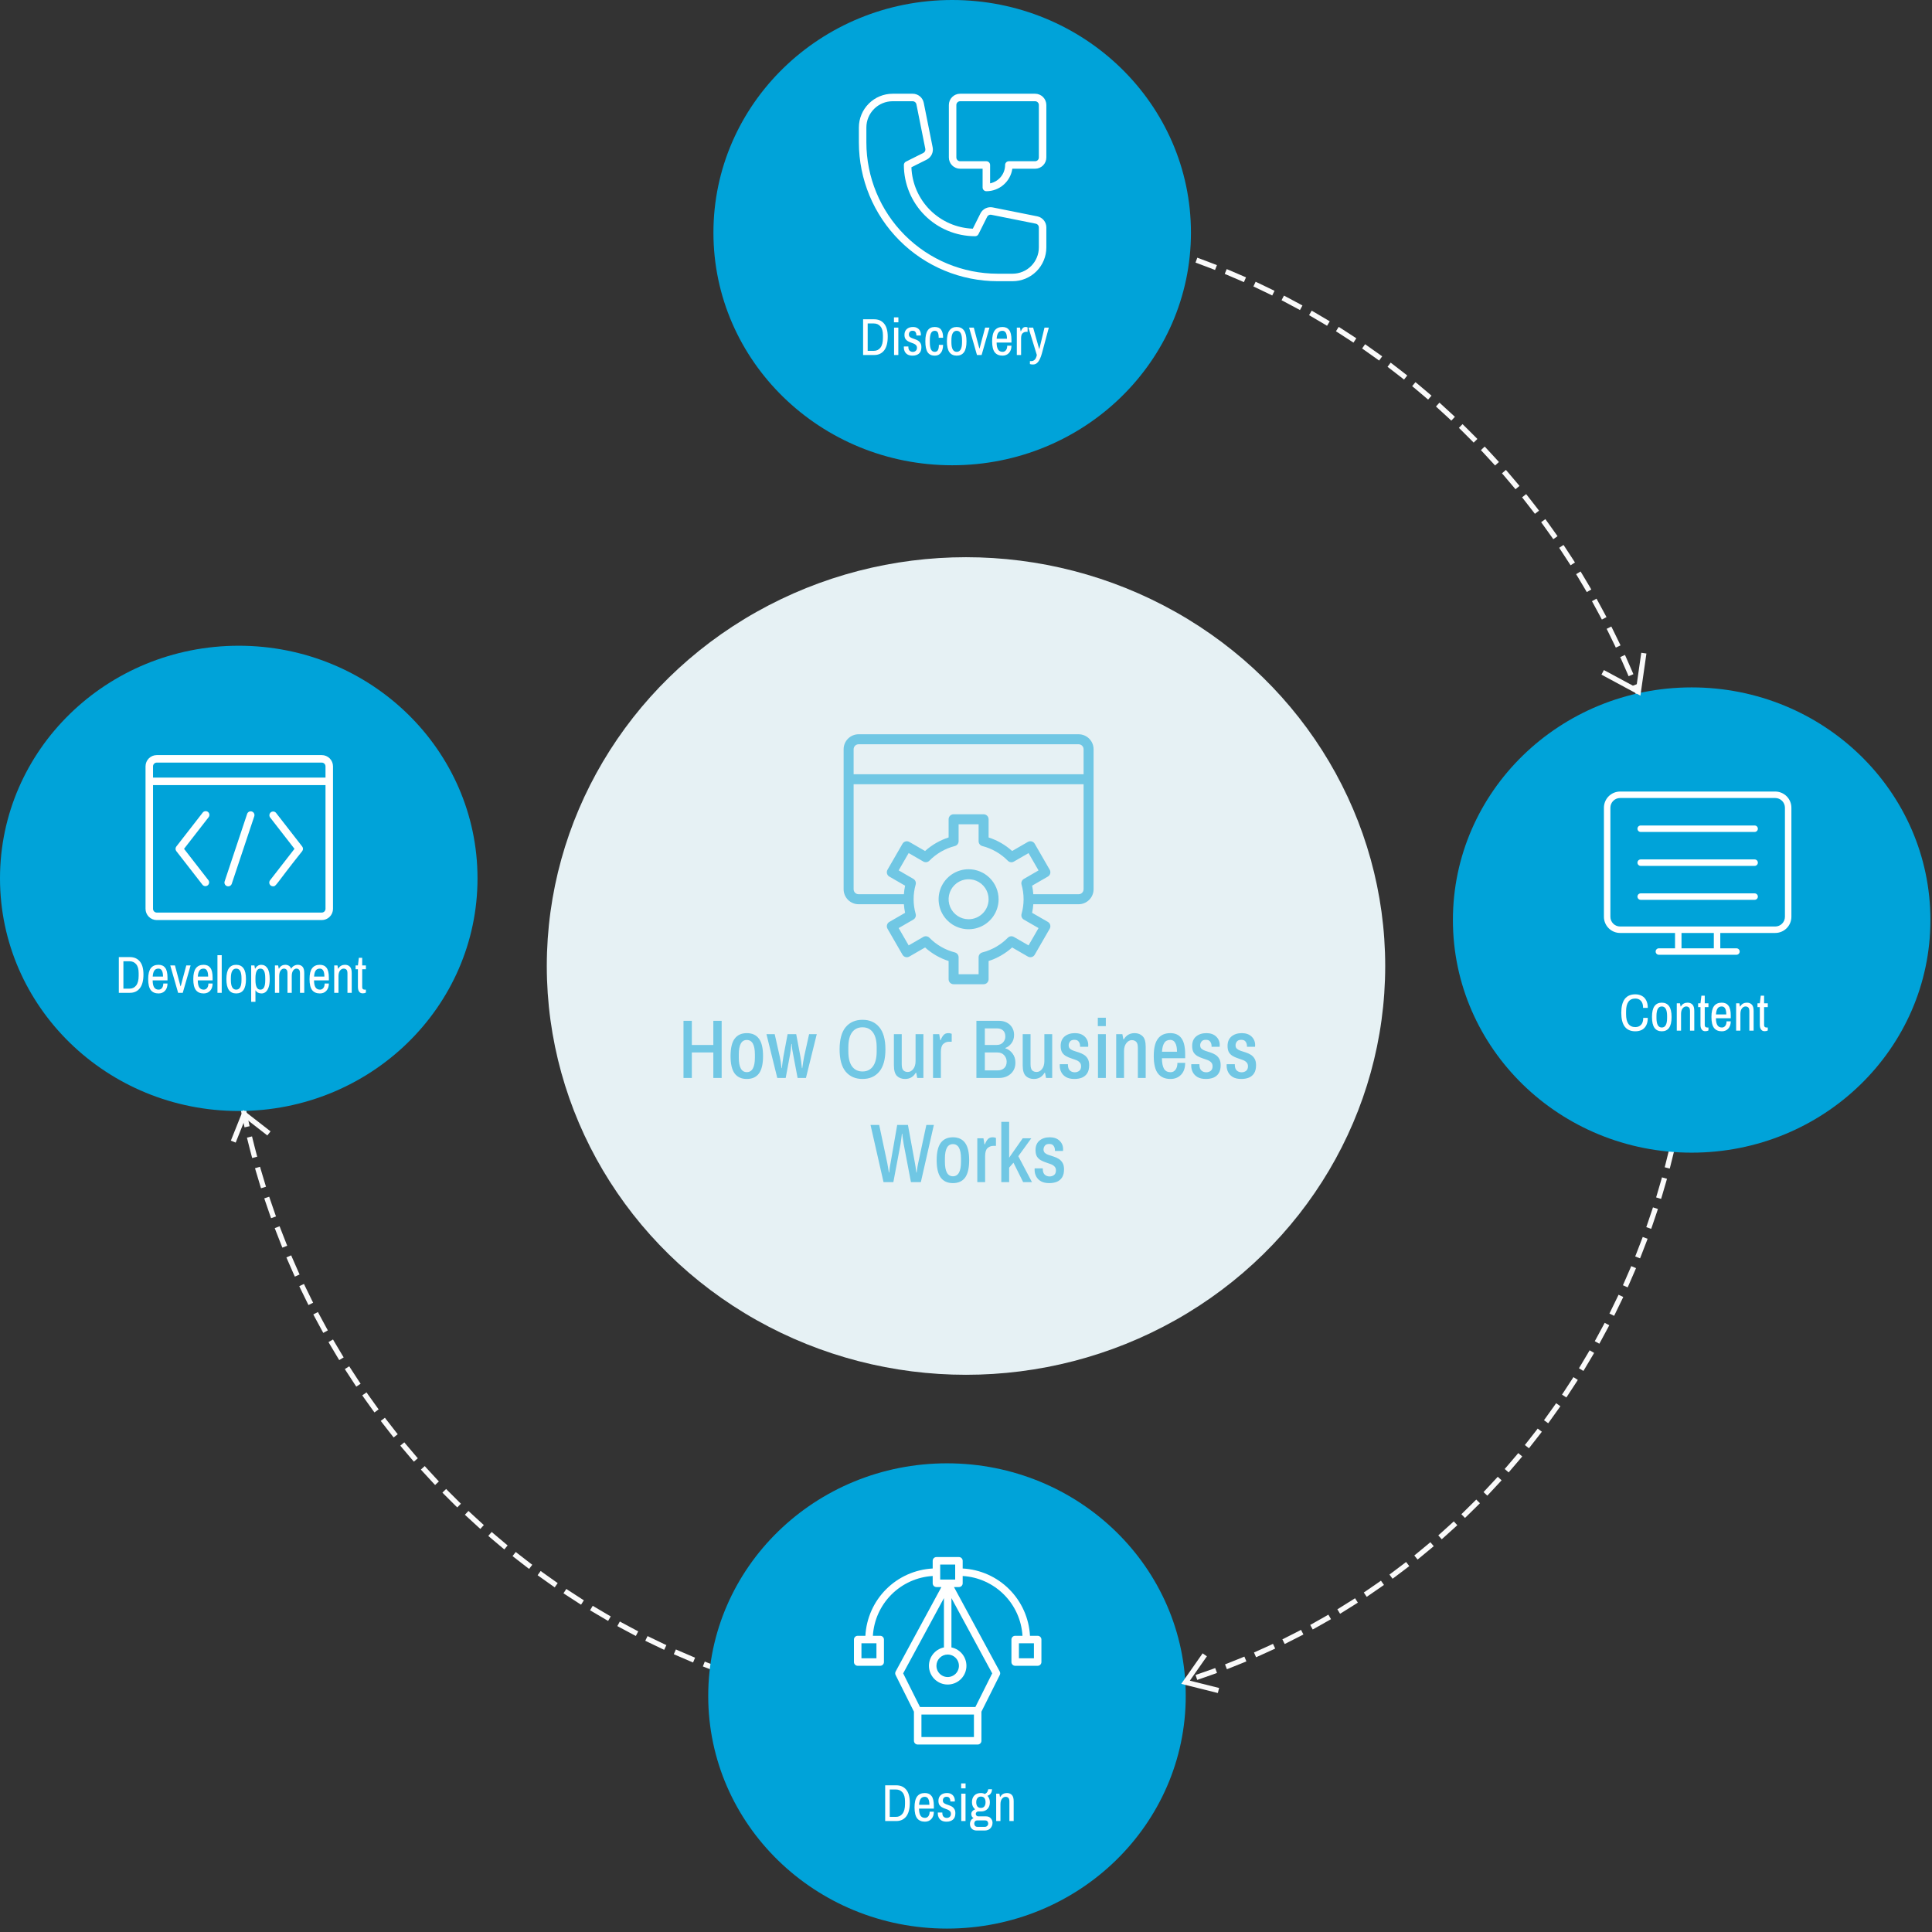
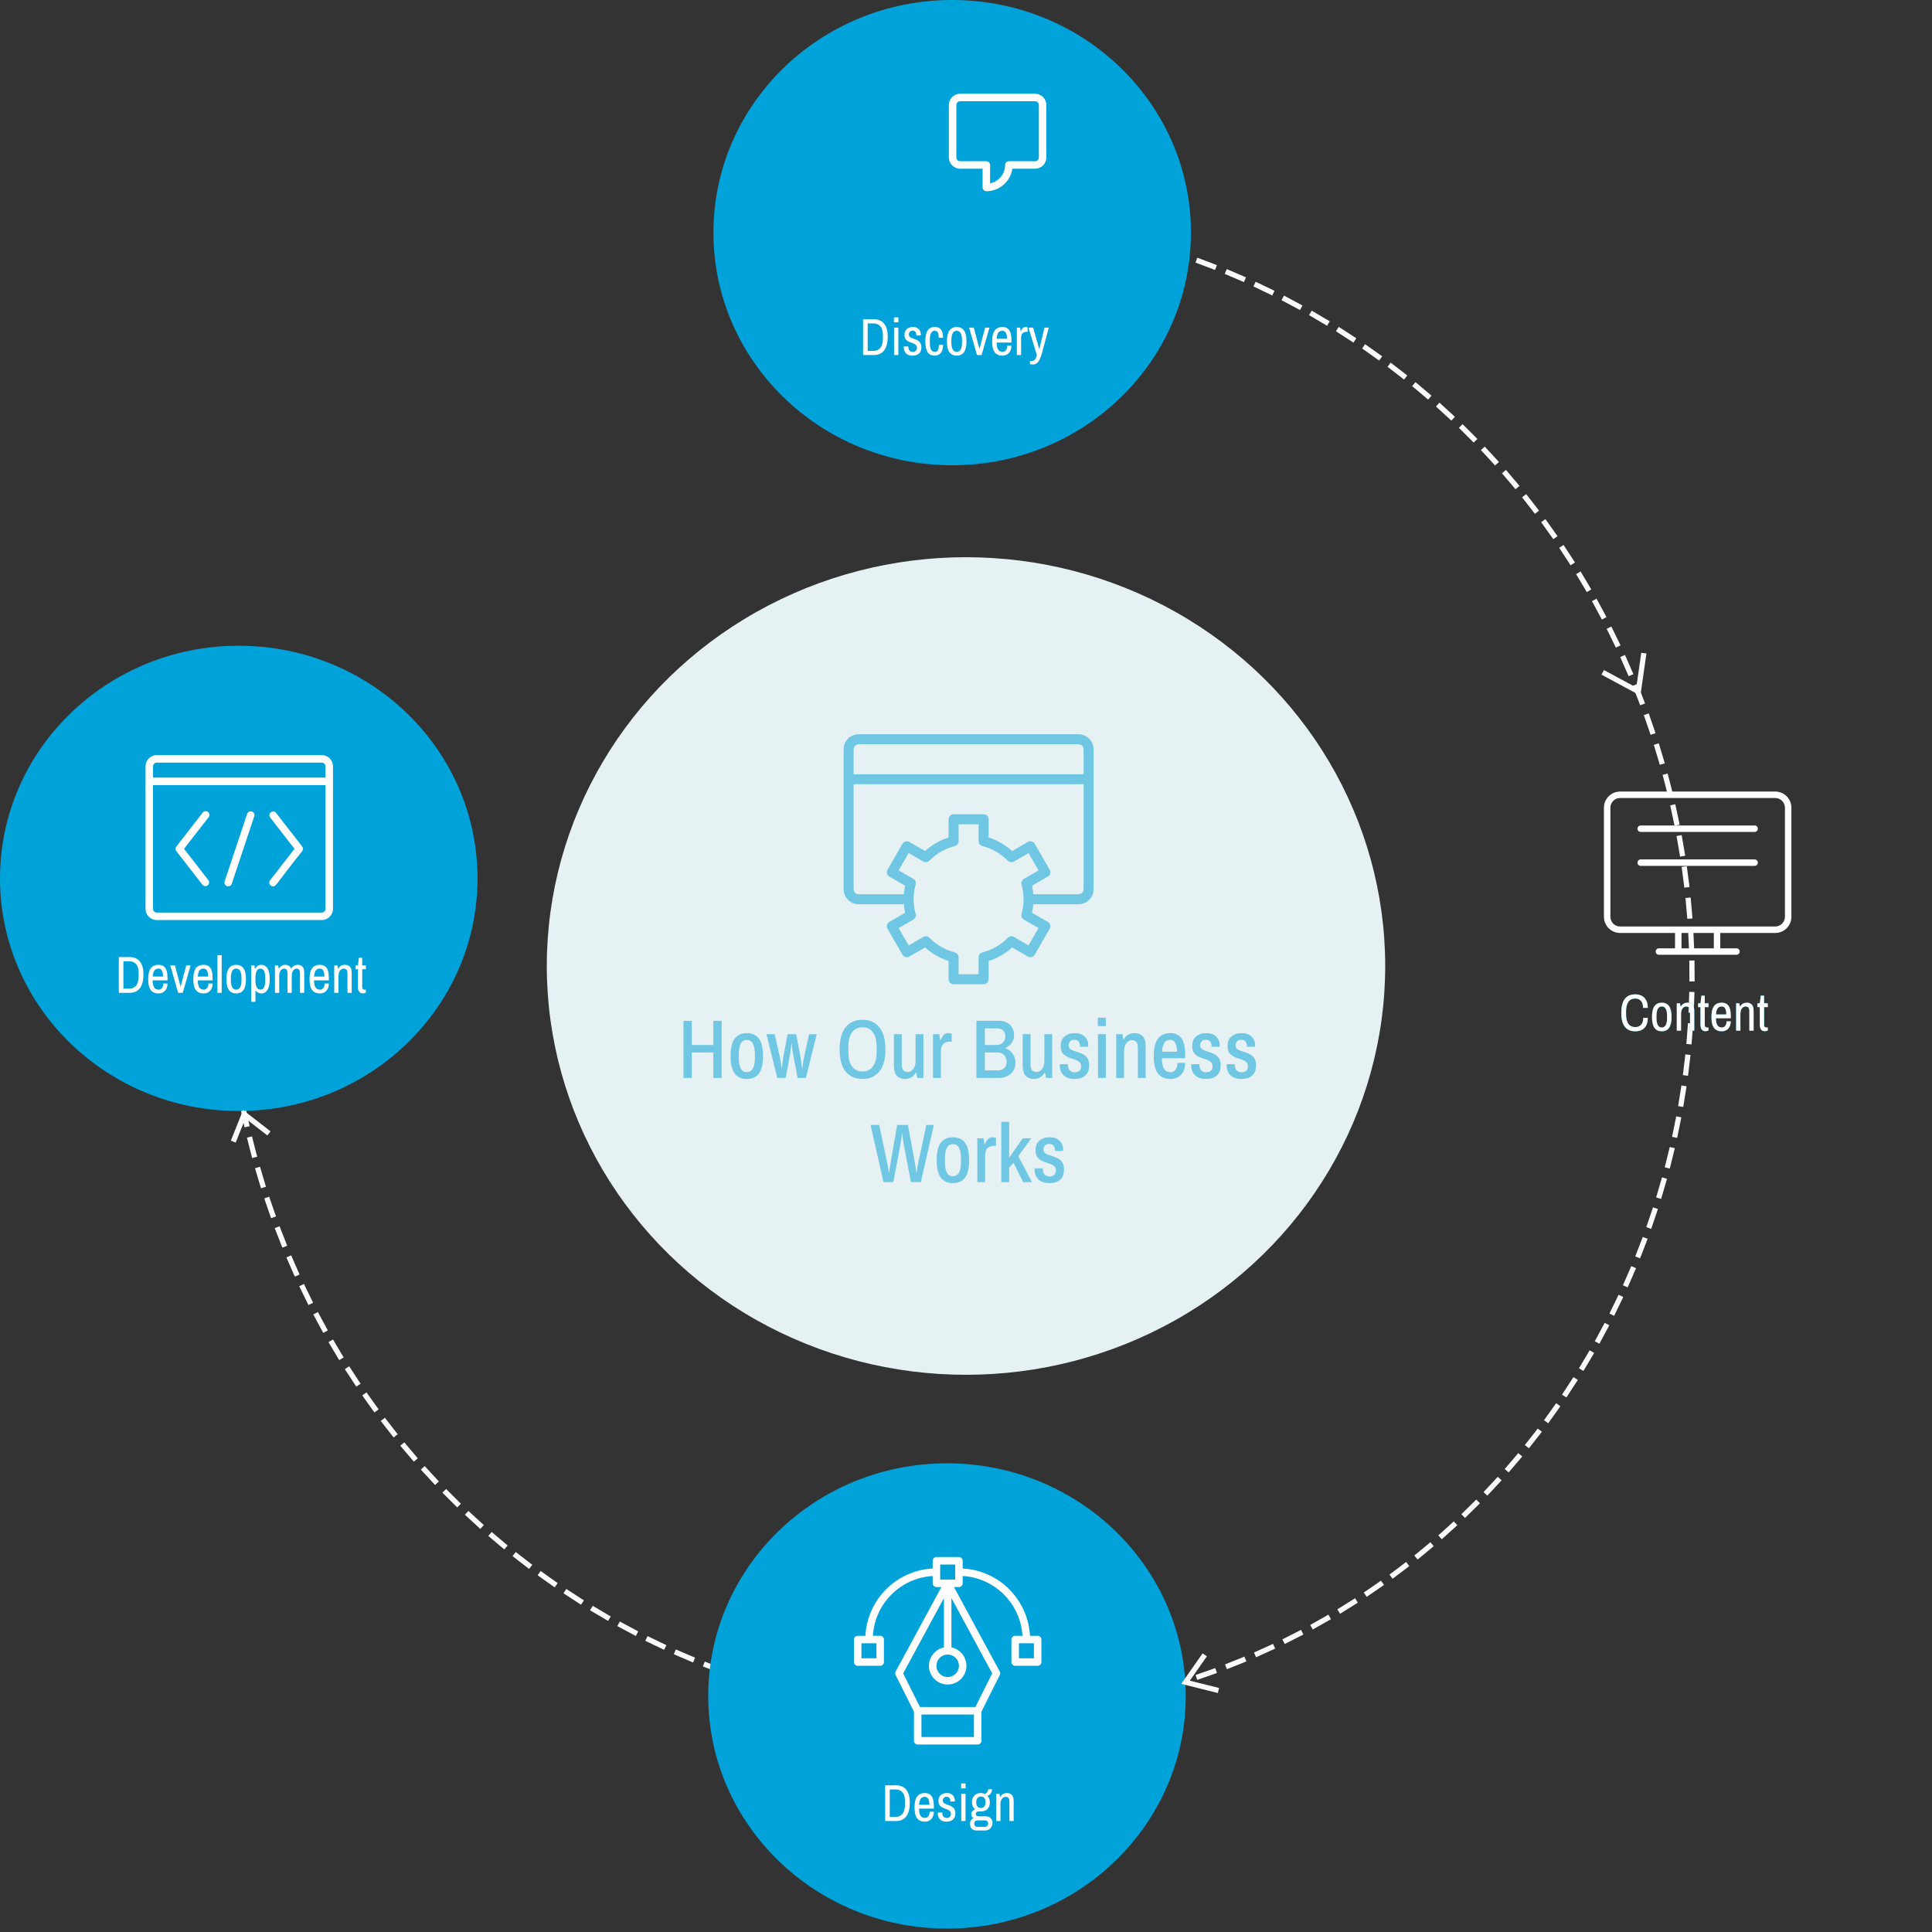
<svg xmlns="http://www.w3.org/2000/svg" width="371" height="371" viewBox="0 0 371 371" fill="none">
  <rect x="0" y="0" width="371" height="371" fill="#333333" stroke="none" />
  <ellipse cx="185.5" cy="185.5" rx="80.5" ry="78.5" fill="#E6F1F4" />
  <path fill-rule="evenodd" clip-rule="evenodd" d="M320.359 149.025C320.49 149.515 320.618 150.005 320.744 150.497C320.87 150.989 320.993 151.48 321.114 151.972L321.234 152.458L320.262 152.696L320.143 152.211C320.023 151.722 319.901 151.234 319.775 150.745C319.65 150.257 319.523 149.769 319.393 149.283L319.264 148.8L320.23 148.542L320.359 149.025ZM318.725 146.862L318.587 146.382C318.309 145.419 318.022 144.461 317.726 143.509L317.578 143.031L318.533 142.735L318.681 143.212C318.979 144.171 319.268 145.135 319.548 146.104L319.686 146.585L318.725 146.862ZM321.698 154.436L321.808 154.923C322.029 155.908 322.239 156.892 322.439 157.876L322.539 158.366L321.559 158.565L321.459 158.075C321.26 157.098 321.051 156.12 320.832 155.142L320.723 154.655L321.698 154.436ZM316.96 141.111L316.802 140.637C316.485 139.685 316.159 138.738 315.824 137.797L315.657 137.326L316.599 136.991L316.767 137.462C317.104 138.409 317.432 139.363 317.751 140.321L317.909 140.796L316.96 141.111ZM322.925 160.366L323.014 160.858C323.196 161.852 323.366 162.845 323.527 163.838L323.606 164.332L322.619 164.491L322.539 163.998C322.38 163.011 322.211 162.024 322.031 161.037L321.941 160.545L322.925 160.366ZM314.964 135.439L314.787 134.971C314.431 134.032 314.066 133.097 313.692 132.168L313.506 131.705L314.434 131.331L314.62 131.795C314.996 132.73 315.364 133.671 315.722 134.617L315.899 135.085L314.964 135.439ZM323.91 166.339L323.979 166.835C324.12 167.836 324.25 168.838 324.37 169.839L324.43 170.335L323.437 170.454L323.377 169.958C323.258 168.964 323.129 167.969 322.989 166.974L322.919 166.479L323.91 166.339ZM312.739 129.854L312.543 129.394C312.149 128.468 311.745 127.548 311.333 126.634L311.128 126.179L312.039 125.768L312.245 126.223C312.66 127.144 313.066 128.07 313.463 129.002L313.659 129.462L312.739 129.854ZM324.65 172.347L324.699 172.844C324.799 173.852 324.889 174.86 324.968 175.866L325.007 176.365L324.01 176.443L323.971 175.944C323.892 174.945 323.804 173.944 323.704 172.943L323.655 172.445L324.65 172.347ZM310.286 124.361L310.071 123.91C309.639 123.002 309.198 122.099 308.749 121.203L308.525 120.756L309.419 120.308L309.643 120.755C310.095 121.658 310.539 122.566 310.974 123.48L311.189 123.932L310.286 124.361ZM325.144 178.383L325.173 178.882C325.232 179.893 325.279 180.903 325.317 181.912L325.335 182.411L324.336 182.448L324.318 181.949C324.28 180.947 324.233 179.944 324.175 178.94L324.146 178.441L325.144 178.383ZM307.607 118.972L307.374 118.53C306.906 117.642 306.429 116.76 305.944 115.884L305.702 115.447L306.576 114.962L306.819 115.4C307.307 116.281 307.787 117.169 308.259 118.063L308.492 118.505L307.607 118.972ZM325.39 184.438L325.398 184.938C325.415 185.948 325.421 186.958 325.417 187.965L325.414 188.465L324.414 188.461L324.417 187.961C324.421 186.96 324.415 185.958 324.398 184.954L324.39 184.454L325.39 184.438ZM304.709 113.699L304.458 113.267C303.954 112.4 303.442 111.54 302.922 110.686L302.661 110.259L303.515 109.739L303.776 110.166C304.299 111.025 304.815 111.892 305.323 112.764L305.574 113.197L304.709 113.699ZM325.385 190.496L325.372 190.996C325.347 192.005 325.312 193.012 325.266 194.018L325.243 194.517L324.244 194.472L324.267 193.972C324.313 192.973 324.348 191.973 324.373 190.971L324.385 190.471L325.385 190.496ZM301.596 108.552L301.327 108.131C300.788 107.285 300.24 106.447 299.685 105.615L299.407 105.199L300.238 104.644L300.516 105.059C301.076 105.897 301.627 106.741 302.17 107.592L302.439 108.014L301.596 108.552ZM325.129 196.547L325.096 197.046C325.029 198.054 324.952 199.059 324.864 200.062L324.821 200.561L323.825 200.474L323.868 199.975C323.955 198.979 324.032 197.98 324.098 196.98L324.132 196.481L325.129 196.547ZM298.273 103.539L297.987 103.129C297.412 102.306 296.83 101.49 296.239 100.682L295.945 100.278L296.752 99.688L297.047 100.092C297.641 100.907 298.228 101.728 298.807 102.557L299.093 102.966L298.273 103.539ZM324.623 202.582L324.569 203.079C324.461 204.084 324.342 205.086 324.212 206.086L324.148 206.582L323.156 206.453L323.221 205.958C323.349 204.965 323.467 203.969 323.575 202.971L323.629 202.474L324.623 202.582ZM294.745 98.669L294.442 98.271C293.833 97.472 293.217 96.681 292.593 95.897L292.282 95.505L293.064 94.883L293.375 95.274C294.004 96.064 294.624 96.861 295.237 97.665L295.54 98.063L294.745 98.669ZM323.867 208.59L323.793 209.085C323.642 210.084 323.482 211.082 323.311 212.076L323.226 212.569L322.24 212.399L322.325 211.907C322.495 210.919 322.654 209.929 322.804 208.936L322.878 208.441L323.867 208.59ZM291.017 93.949L290.698 93.565C290.056 92.792 289.407 92.026 288.751 91.268L288.424 90.89L289.18 90.236L289.507 90.614C290.168 91.377 290.821 92.148 291.467 92.926L291.787 93.311L291.017 93.949ZM322.862 214.562L322.767 215.053C322.575 216.046 322.373 217.036 322.161 218.023L322.056 218.512L321.078 218.301L321.183 217.813C321.394 216.832 321.595 215.849 321.785 214.863L321.88 214.372L322.862 214.562ZM287.095 89.388L286.76 89.017C286.087 88.272 285.407 87.534 284.72 86.804L284.377 86.44L285.105 85.754L285.448 86.118C286.14 86.853 286.825 87.596 287.502 88.347L287.838 88.718L287.095 89.388ZM321.609 220.488L321.494 220.974C321.261 221.958 321.017 222.939 320.764 223.916L320.639 224.4L319.671 224.149L319.796 223.665C320.048 222.695 320.289 221.721 320.521 220.744L320.636 220.257L321.609 220.488ZM282.986 84.993L282.636 84.636C281.933 83.92 281.223 83.212 280.507 82.511L280.149 82.162L280.848 81.447L281.206 81.796C281.927 82.501 282.642 83.215 283.35 83.936L283.7 84.293L282.986 84.993ZM320.11 226.358L319.975 226.839C319.701 227.812 319.417 228.781 319.124 229.746L318.978 230.224L318.022 229.933L318.167 229.455C318.458 228.496 318.74 227.534 319.012 226.568L319.147 226.087L320.11 226.358ZM278.698 80.773L278.333 80.432C277.602 79.746 276.863 79.068 276.118 78.399L275.747 78.064L276.415 77.321L276.787 77.655C277.537 78.329 278.28 79.011 279.017 79.702L279.382 80.044L278.698 80.773ZM318.368 232.159L318.212 232.635C317.899 233.594 317.575 234.55 317.242 235.502L317.076 235.974L316.133 235.644L316.298 235.172C316.629 234.226 316.95 233.277 317.262 232.324L317.417 231.849L318.368 232.159ZM274.238 76.737L273.859 76.411C273.1 75.756 272.334 75.11 271.562 74.472L271.177 74.154L271.813 73.383L272.199 73.701C272.976 74.344 273.747 74.994 274.512 75.653L274.891 75.98L274.238 76.737ZM316.385 237.883L316.21 238.351C315.857 239.297 315.494 240.238 315.121 241.175L314.936 241.64L314.007 241.27L314.192 240.805C314.562 239.875 314.923 238.94 315.274 238.001L315.449 237.533L316.385 237.883ZM314.166 243.518L313.971 243.979C313.578 244.909 313.176 245.835 312.764 246.756L312.56 247.212L311.647 246.804L311.851 246.348C312.26 245.433 312.66 244.514 313.05 243.59L313.244 243.129L314.166 243.518ZM269.614 72.891L269.222 72.58C268.435 71.958 267.643 71.344 266.844 70.739L266.446 70.437L267.05 69.64L267.448 69.942C268.252 70.552 269.05 71.169 269.842 71.796L270.234 72.106L269.614 72.891ZM311.712 249.056L311.498 249.508C311.067 250.421 310.626 251.329 310.176 252.233L309.953 252.68L309.058 252.234L309.281 251.786C309.728 250.889 310.166 249.988 310.594 249.081L310.808 248.629L311.712 249.056ZM264.832 69.241L264.428 68.947C263.616 68.359 262.798 67.778 261.975 67.207L261.564 66.922L262.134 66.101L262.545 66.386C263.374 66.961 264.197 67.545 265.015 68.138L265.42 68.431L264.832 69.241ZM309.028 254.486L308.796 254.929C308.326 255.823 307.848 256.712 307.36 257.596L307.118 258.033L306.243 257.55L306.484 257.112C306.969 256.235 307.444 255.352 307.911 254.464L308.143 254.021L309.028 254.486ZM259.903 65.795L259.486 65.519C258.65 64.965 257.808 64.419 256.961 63.883L256.539 63.615L257.074 62.771L257.496 63.038C258.349 63.578 259.197 64.127 260.038 64.686L260.455 64.962L259.903 65.795ZM306.119 259.798L305.868 260.231C305.361 261.104 304.845 261.973 304.32 262.835L304.06 263.262L303.206 262.742L303.466 262.315C303.987 261.459 304.5 260.597 305.003 259.729L305.254 259.296L306.119 259.798ZM254.832 62.56L254.404 62.301C253.546 61.783 252.682 61.273 251.813 60.773L251.379 60.524L251.878 59.657L252.312 59.906C253.187 60.41 254.057 60.923 254.921 61.445L255.349 61.704L254.832 62.56ZM302.988 264.983L302.719 265.405C302.176 266.256 301.624 267.102 301.063 267.941L300.785 268.357L299.953 267.802L300.231 267.386C300.788 266.552 301.336 265.713 301.876 264.867L302.145 264.446L302.988 264.983ZM249.63 59.541L249.191 59.301C248.311 58.819 247.427 58.346 246.538 57.883L246.094 57.653L246.556 56.766L246.999 56.996C247.895 57.463 248.786 57.938 249.671 58.424L250.11 58.664L249.63 59.541ZM299.64 270.032L299.353 270.442C298.775 271.269 298.187 272.09 297.591 272.905L297.296 273.309L296.489 272.718L296.784 272.315C297.376 271.506 297.959 270.69 298.534 269.868L298.82 269.459L299.64 270.032ZM244.304 56.745L243.855 56.523C242.956 56.079 242.053 55.645 241.145 55.22L240.692 55.008L241.115 54.103L241.568 54.315C242.483 54.742 243.393 55.179 244.298 55.627L244.746 55.848L244.304 56.745ZM296.08 274.933L295.777 275.331C295.163 276.132 294.541 276.928 293.911 277.717L293.599 278.107L292.818 277.483L293.13 277.092C293.756 276.309 294.373 275.519 294.982 274.723L295.286 274.326L296.08 274.933ZM238.864 54.178L238.407 53.975C237.49 53.57 236.569 53.175 235.643 52.789L235.182 52.597L235.566 51.674L236.028 51.866C236.96 52.254 237.887 52.653 238.811 53.061L239.268 53.263L238.864 54.178ZM292.315 279.678L291.995 280.062C291.348 280.837 290.692 281.605 290.028 282.366L289.7 282.743L288.946 282.086L289.275 281.709C289.934 280.953 290.585 280.191 291.227 279.421L291.548 279.037L292.315 279.678ZM233.32 51.845L232.855 51.662C231.921 51.297 230.984 50.941 230.043 50.596L229.573 50.423L229.918 49.485L230.387 49.657C231.335 50.005 232.279 50.363 233.219 50.731L233.685 50.914L233.32 51.845ZM227.682 49.752L227.209 49.59C226.26 49.265 225.308 48.95 224.353 48.645L223.876 48.493L224.18 47.54L224.657 47.692C225.619 47.999 226.578 48.316 227.533 48.644L228.006 48.806L227.682 49.752ZM288.35 284.258L288.013 284.627C287.334 285.374 286.646 286.113 285.949 286.845L285.605 287.208L284.88 286.518L285.225 286.156C285.916 285.429 286.599 284.695 287.274 283.954L287.611 283.584L288.35 284.258ZM221.958 47.904L221.479 47.762C220.517 47.479 219.553 47.205 218.585 46.942L218.102 46.811L218.365 45.846L218.847 45.977C219.822 46.242 220.794 46.517 221.762 46.803L222.242 46.945L221.958 47.904ZM284.191 288.662L283.839 289.017C283.128 289.733 282.408 290.442 281.681 291.143L281.321 291.49L280.627 290.771L280.987 290.424C281.709 289.727 282.423 289.023 283.129 288.312L283.482 287.957L284.191 288.662ZM216.16 46.305L215.675 46.185C214.703 45.943 213.727 45.712 212.749 45.491L212.261 45.381L212.481 44.406L212.969 44.516C213.954 44.738 214.937 44.971 215.916 45.214L216.402 45.335L216.16 46.305ZM279.846 292.883L279.478 293.222C278.737 293.906 277.987 294.583 277.23 295.252L276.856 295.583L276.193 294.834L276.568 294.503C277.32 293.839 278.064 293.167 278.8 292.487L279.167 292.148L279.846 292.883ZM210.298 44.961L209.808 44.861C208.826 44.662 207.842 44.474 206.855 44.296L206.363 44.207L206.54 43.223L207.032 43.312C208.026 43.491 209.018 43.681 210.007 43.881L210.497 43.98L210.298 44.961ZM275.32 296.91L274.938 297.233C274.168 297.884 273.39 298.528 272.605 299.163L272.216 299.477L271.587 298.7L271.976 298.385C272.755 297.755 273.528 297.116 274.293 296.469L274.674 296.147L275.32 296.91ZM204.382 43.873L203.888 43.795C202.899 43.639 201.908 43.494 200.915 43.36L200.419 43.293L200.553 42.302L201.049 42.369C202.049 42.504 203.048 42.65 204.043 42.807L204.537 42.885L204.382 43.873ZM270.622 300.737L270.227 301.043C269.429 301.659 268.624 302.268 267.812 302.867L267.41 303.164L266.816 302.36L267.218 302.063C268.024 301.467 268.823 300.864 269.615 300.252L270.011 299.946L270.622 300.737ZM198.425 43.046L197.928 42.99C196.934 42.878 195.937 42.777 194.939 42.686L194.441 42.641L194.531 41.645L195.029 41.69C196.035 41.781 197.038 41.883 198.04 41.996L198.537 42.052L198.425 43.046ZM265.762 304.353L265.353 304.641C264.53 305.222 263.699 305.794 262.861 306.358L262.446 306.637L261.888 305.807L262.302 305.528C263.134 304.969 263.959 304.401 264.777 303.824L265.186 303.536L265.762 304.353ZM192.439 42.482L191.94 42.448C190.941 42.38 189.94 42.323 188.938 42.277L188.439 42.254L188.485 41.255L188.984 41.278C189.994 41.324 191.002 41.382 192.008 41.451L192.507 41.485L192.439 42.482ZM260.748 307.751L260.327 308.021C259.478 308.565 258.622 309.101 257.76 309.627L257.333 309.887L256.812 309.034L257.239 308.773C258.095 308.251 258.945 307.719 259.788 307.179L260.209 306.909L260.748 307.751ZM186.433 42.184L185.934 42.172C184.932 42.148 183.929 42.135 182.924 42.133L182.424 42.132L182.426 41.132L182.926 41.133C183.938 41.135 184.948 41.148 185.957 41.172L186.457 41.184L186.433 42.184ZM255.589 310.925L255.157 311.176C254.284 311.682 253.404 312.18 252.518 312.668L252.08 312.909L251.598 312.033L252.036 311.792C252.915 311.307 253.788 310.814 254.655 310.311L255.088 310.06L255.589 310.925ZM250.295 313.867L249.852 314.099C248.957 314.567 248.055 315.025 247.147 315.474L246.699 315.696L246.255 314.799L246.704 314.578C247.605 314.132 248.5 313.677 249.389 313.213L249.832 312.981L250.295 313.867ZM244.875 316.573L244.422 316.785C243.508 317.212 242.588 317.63 241.661 318.038L241.204 318.24L240.8 317.325L241.258 317.123C242.178 316.718 243.091 316.303 243.999 315.879L244.452 315.667L244.875 316.573ZM239.34 319.037L238.878 319.228C237.947 319.614 237.01 319.991 236.068 320.358L235.602 320.539L235.239 319.607L235.705 319.426C236.641 319.062 237.571 318.688 238.495 318.305L238.957 318.113L239.34 319.037ZM233.699 321.255L233.229 321.426C232.284 321.77 231.333 322.104 230.377 322.429L229.903 322.589L229.582 321.643L230.055 321.482C231.005 321.16 231.949 320.828 232.887 320.486L233.357 320.315L233.699 321.255ZM227.967 323.223L227.49 323.373C226.532 323.675 225.568 323.967 224.599 324.249L224.119 324.389L223.839 323.429L224.319 323.289C225.281 323.009 226.238 322.719 227.19 322.419L227.667 322.269L227.967 323.223ZM222.162 324.936L221.679 325.066C221.19 325.197 220.699 325.325 220.207 325.451C219.715 325.578 219.223 325.701 218.731 325.821L218.246 325.94L218.008 324.969L218.494 324.85C218.982 324.73 219.471 324.608 219.959 324.483C220.447 324.358 220.934 324.23 221.42 324.1L221.903 323.97L222.162 324.936ZM216.267 326.402L215.779 326.51C214.793 326.729 213.808 326.936 212.822 327.132L212.332 327.23L212.136 326.249L212.627 326.152C213.605 325.957 214.584 325.751 215.562 325.534L216.05 325.425L216.267 326.402ZM210.33 327.606L209.838 327.693C208.843 327.868 207.848 328.032 206.854 328.186L206.36 328.262L206.208 327.273L206.702 327.197C207.689 327.045 208.676 326.882 209.664 326.708L210.156 326.621L210.33 327.606ZM204.348 328.549L203.852 328.614C202.849 328.746 201.847 328.866 200.845 328.976L200.348 329.03L200.24 328.036L200.737 327.982C201.731 327.873 202.726 327.753 203.722 327.623L204.217 327.557L204.348 328.549ZM198.33 329.228L197.832 329.271C196.824 329.359 195.816 329.435 194.809 329.5L194.31 329.532L194.245 328.534L194.744 328.502C195.744 328.438 196.744 328.362 197.746 328.275L198.244 328.232L198.33 329.228ZM192.289 329.641L191.789 329.662C190.777 329.705 189.766 329.736 188.757 329.757L188.257 329.767L188.236 328.767L188.736 328.757C189.739 328.737 190.742 328.705 191.747 328.663L192.247 328.641L192.289 329.641ZM186.231 329.786L185.731 329.785C184.719 329.783 183.709 329.77 182.7 329.746L182.2 329.734L182.224 328.734L182.723 328.746C183.725 328.77 184.728 328.783 185.733 328.785L186.233 328.786L186.231 329.786ZM180.172 329.663L179.673 329.64C178.663 329.593 177.655 329.536 176.649 329.467L176.15 329.433L176.218 328.435L176.717 328.469C177.716 328.538 178.717 328.595 179.719 328.641L180.218 328.664L180.172 329.663ZM174.126 329.272L173.628 329.227C172.622 329.136 171.619 329.034 170.617 328.921L170.12 328.865L170.232 327.872L170.729 327.928C171.723 328.04 172.72 328.141 173.718 328.231L174.216 328.276L174.126 329.272ZM168.104 328.616L167.608 328.549C166.608 328.413 165.609 328.267 164.614 328.11L164.12 328.033L164.275 327.045L164.769 327.123C165.758 327.278 166.749 327.423 167.742 327.558L168.238 327.625L168.104 328.616ZM162.117 327.695L161.625 327.606C160.631 327.427 159.639 327.237 158.65 327.037L158.16 326.937L158.359 325.957L158.849 326.057C159.831 326.256 160.815 326.444 161.802 326.622L162.294 326.71L162.117 327.695ZM156.176 326.512L155.688 326.402C154.703 326.18 153.72 325.947 152.741 325.703L152.255 325.583L152.497 324.612L152.982 324.733C153.954 324.975 154.93 325.206 155.908 325.427L156.396 325.537L156.176 326.512ZM150.292 325.072L149.81 324.941C148.835 324.676 147.863 324.4 146.895 324.114L146.415 323.973L146.699 323.014L147.178 323.155C148.14 323.439 149.104 323.713 150.072 323.976L150.555 324.107L150.292 325.072ZM144.477 323.377L144 323.226C143.038 322.919 142.079 322.601 141.124 322.274L140.651 322.112L140.975 321.166L141.448 321.328C142.397 321.653 143.349 321.968 144.304 322.273L144.781 322.425L144.477 323.377ZM138.739 321.433L138.27 321.261C137.322 320.913 136.378 320.555 135.438 320.186L134.972 320.004L135.337 319.073L135.802 319.255C136.736 319.621 137.673 319.976 138.614 320.322L139.084 320.494L138.739 321.433ZM133.091 319.244L132.629 319.052C131.697 318.663 130.77 318.265 129.846 317.857L129.389 317.655L129.793 316.74L130.25 316.942C131.167 317.348 132.088 317.743 133.014 318.129L133.475 318.321L133.091 319.244ZM127.542 316.815L127.089 316.603C126.174 316.176 125.264 315.738 124.359 315.291L123.911 315.07L124.353 314.173L124.802 314.394C125.701 314.838 126.604 315.273 127.512 315.697L127.965 315.909L127.542 316.815ZM122.101 314.152L121.658 313.921C120.762 313.455 119.871 312.979 118.986 312.494L118.547 312.254L119.027 311.377L119.466 311.617C120.346 312.099 121.23 312.571 122.119 313.034L122.563 313.265L122.101 314.152ZM116.779 311.261L116.345 311.011C115.47 310.508 114.6 309.995 113.736 309.472L113.308 309.214L113.825 308.358L114.253 308.616C115.111 309.135 115.975 309.645 116.844 310.145L117.278 310.394L116.779 311.261ZM111.583 308.147L111.161 307.88C110.308 307.34 109.46 306.79 108.619 306.232L108.202 305.956L108.754 305.122L109.171 305.399C110.007 305.953 110.849 306.498 111.696 307.035L112.118 307.302L111.583 308.147ZM106.523 304.817L106.112 304.532C105.283 303.957 104.46 303.373 103.642 302.78L103.237 302.486L103.825 301.677L104.229 301.97C105.041 302.559 105.859 303.139 106.682 303.711L107.093 303.996L106.523 304.817ZM101.607 301.277L101.209 300.975C100.405 300.366 99.607 299.748 98.815 299.122L98.423 298.811L99.043 298.027L99.435 298.337C100.222 298.96 101.014 299.573 101.813 300.178L102.211 300.48L101.607 301.277ZM96.844 297.535L96.458 297.216C95.681 296.574 94.909 295.924 94.145 295.265L93.766 294.938L94.419 294.181L94.798 294.507C95.557 295.161 96.323 295.808 97.095 296.445L97.48 296.764L96.844 297.535ZM92.242 293.597L91.87 293.263C91.12 292.589 90.377 291.906 89.64 291.216L89.275 290.874L89.959 290.144L90.324 290.486C91.055 291.172 91.794 291.85 92.539 292.519L92.91 292.853L92.242 293.597ZM87.809 289.471L87.451 289.121C86.73 288.416 86.015 287.703 85.307 286.982L84.957 286.625L85.671 285.925L86.021 286.282C86.724 286.998 87.434 287.706 88.15 288.406L88.508 288.756L87.809 289.471ZM83.552 285.163L83.209 284.799C82.517 284.064 81.832 283.322 81.155 282.571L80.82 282.2L81.562 281.53L81.897 281.901C82.57 282.646 83.25 283.384 83.937 284.114L84.28 284.478L83.552 285.163ZM79.477 280.682L79.15 280.304C78.489 279.541 77.836 278.77 77.19 277.992L76.87 277.607L77.64 276.968L77.959 277.353C78.601 278.126 79.25 278.891 79.906 279.65L80.233 280.028L79.477 280.682ZM75.593 276.035L75.282 275.643C74.653 274.854 74.033 274.057 73.42 273.253L73.117 272.855L73.912 272.249L74.216 272.647C74.824 273.445 75.44 274.237 76.064 275.021L76.376 275.412L75.593 276.035ZM71.905 271.229L71.61 270.825C71.016 270.011 70.429 269.19 69.85 268.361L69.564 267.951L70.384 267.379L70.67 267.789C71.245 268.611 71.827 269.427 72.418 270.236L72.712 270.64L71.905 271.229ZM68.419 266.274L68.141 265.858C67.582 265.021 67.03 264.176 66.487 263.325L66.218 262.904L67.061 262.366L67.33 262.787C67.869 263.632 68.417 264.471 68.972 265.303L69.25 265.719L68.419 266.274ZM65.142 261.179L64.882 260.752C64.358 259.892 63.842 259.026 63.334 258.153L63.083 257.721L63.948 257.219L64.199 257.651C64.703 258.517 65.215 259.378 65.735 260.231L65.996 260.658L65.142 261.179ZM43.24 184.189C43.573 184.299 43.907 184.405 44.242 184.507C44.245 184.992 44.251 185.478 44.259 185.963L44.267 186.463L43.267 186.48L43.259 185.98C43.249 185.382 43.243 184.785 43.24 184.189ZM62.081 255.955L61.838 255.518C61.35 254.637 60.87 253.749 60.398 252.855L60.165 252.412L61.05 251.946L61.283 252.388C61.751 253.276 62.228 254.158 62.713 255.033L62.955 255.471L62.081 255.955ZM44.321 188.469L44.339 188.969C44.377 189.971 44.424 190.974 44.482 191.978L44.511 192.477L43.513 192.535L43.484 192.035C43.425 191.025 43.378 190.015 43.34 189.006L43.322 188.506L44.321 188.469ZM59.238 250.609L59.014 250.162C58.562 249.26 58.118 248.352 57.683 247.437L57.468 246.986L58.371 246.556L58.586 247.008C59.018 247.916 59.459 248.818 59.908 249.714L60.132 250.161L59.238 250.609ZM44.647 194.475L44.686 194.973C44.765 195.973 44.853 196.973 44.953 197.975L45.002 198.472L44.007 198.571L43.958 198.073C43.858 197.065 43.768 196.058 43.689 195.052L43.65 194.553L44.647 194.475ZM56.618 245.15L56.412 244.694C55.997 243.774 55.591 242.848 55.194 241.916L54.998 241.456L55.918 241.064L56.114 241.524C56.508 242.449 56.912 243.369 57.324 244.283L57.529 244.739L56.618 245.15ZM45.22 200.464L45.279 200.96C45.399 201.954 45.528 202.949 45.668 203.944L45.738 204.439L44.748 204.578L44.678 204.083C44.537 203.081 44.407 202.08 44.287 201.079L44.227 200.583L45.22 200.464ZM54.223 239.586L54.037 239.122C53.661 238.187 53.293 237.247 52.935 236.3L52.758 235.833L53.693 235.479L53.87 235.946C54.226 236.886 54.591 237.82 54.965 238.749L55.151 239.213L54.223 239.586ZM46.038 206.426L46.118 206.92C46.277 207.906 46.447 208.893 46.627 209.88L46.716 210.372L45.732 210.552L45.643 210.06C45.462 209.066 45.291 208.072 45.13 207.079L45.051 206.586L46.038 206.426ZM52.058 233.927L51.891 233.456C51.553 232.508 51.225 231.555 50.906 230.597L50.748 230.122L51.697 229.806L51.855 230.281C52.172 231.233 52.498 232.18 52.833 233.121L53 233.592L52.058 233.927ZM47.098 212.353L47.198 212.843C47.397 213.82 47.606 214.798 47.825 215.775L47.934 216.263L46.959 216.482L46.849 215.994C46.628 215.01 46.418 214.026 46.218 213.042L46.118 212.552L47.098 212.353ZM50.124 228.183L49.976 227.705C49.678 226.746 49.389 225.782 49.109 224.813L48.971 224.333L49.932 224.056L50.07 224.536C50.348 225.499 50.635 226.456 50.931 227.409L51.079 227.886L50.124 228.183ZM48.395 218.221L48.514 218.707C48.634 219.195 48.757 219.684 48.882 220.173C49.007 220.661 49.134 221.148 49.264 221.634L49.393 222.118L48.427 222.376L48.298 221.892C48.167 221.403 48.039 220.913 47.913 220.421C47.787 219.929 47.664 219.437 47.543 218.945L47.423 218.46L48.395 218.221Z" fill="#FAFAFA" />
  <ellipse cx="45.848" cy="168.672" rx="45.848" ry="44.672" fill="#00A3D9" />
  <ellipse cx="181.848" cy="325.672" rx="45.848" ry="44.672" fill="#00A3D9" />
-   <ellipse cx="324.848" cy="176.672" rx="45.848" ry="44.672" fill="#00A3D9" />
  <ellipse cx="182.848" cy="44.672" rx="45.848" ry="44.672" fill="#00A3D9" />
  <path d="M307.761 129.112L314.612 132.801L315.666 125.423" stroke="#FAFAFA" />
  <path d="M231.348 317.774L227.659 323.044L233.983 324.625" stroke="#FAFAFA" />
  <path d="M44.794 219.227L46.902 213.958L51.645 217.646" stroke="#FAFAFA" />
  <path d="M22.817 190.65V183.79H24.947C25.76 183.79 26.397 184.07 26.857 184.63C27.317 185.183 27.547 186.013 27.547 187.12C27.547 188.293 27.317 189.177 26.857 189.77C26.397 190.357 25.76 190.65 24.947 190.65H22.817ZM23.697 189.85H24.867C25.407 189.85 25.833 189.647 26.147 189.24C26.467 188.827 26.627 188.203 26.627 187.37V186.87C26.627 186.103 26.467 185.533 26.147 185.16C25.833 184.78 25.407 184.59 24.867 184.59H23.697V189.85ZM30.445 190.77C29.791 190.77 29.295 190.557 28.955 190.13C28.621 189.697 28.455 188.993 28.455 188.02C28.455 187.073 28.618 186.38 28.945 185.94C29.278 185.493 29.775 185.27 30.435 185.27C31.008 185.27 31.438 185.463 31.725 185.85C32.018 186.23 32.165 186.86 32.165 187.74V188.26H29.315C29.321 188.873 29.418 189.323 29.605 189.61C29.791 189.897 30.078 190.04 30.465 190.04C30.725 190.04 30.938 189.937 31.105 189.73C31.271 189.517 31.355 189.227 31.355 188.86H32.165C32.165 189.447 32.005 189.913 31.685 190.26C31.371 190.6 30.958 190.77 30.445 190.77ZM29.325 187.53H31.305C31.305 186.51 31.015 186 30.435 186C30.068 186 29.798 186.13 29.625 186.39C29.458 186.643 29.358 187.023 29.325 187.53ZM34.205 190.65L32.695 185.39H33.595L34.305 188.06C34.365 188.28 34.425 188.503 34.485 188.73C34.545 188.95 34.605 189.17 34.665 189.39H34.705C34.765 189.163 34.825 188.937 34.885 188.71C34.945 188.483 35.005 188.257 35.065 188.03L35.775 185.39H36.605L35.095 190.65H34.205ZM39.107 190.77C38.453 190.77 37.957 190.557 37.617 190.13C37.283 189.697 37.117 188.993 37.117 188.02C37.117 187.073 37.28 186.38 37.607 185.94C37.94 185.493 38.437 185.27 39.097 185.27C39.67 185.27 40.1 185.463 40.387 185.85C40.68 186.23 40.827 186.86 40.827 187.74V188.26H37.977C37.983 188.873 38.08 189.323 38.267 189.61C38.453 189.897 38.74 190.04 39.127 190.04C39.387 190.04 39.6 189.937 39.767 189.73C39.933 189.517 40.017 189.227 40.017 188.86H40.827C40.827 189.447 40.667 189.913 40.347 190.26C40.033 190.6 39.62 190.77 39.107 190.77ZM37.987 187.53H39.967C39.967 186.51 39.677 186 39.097 186C38.73 186 38.46 186.13 38.287 186.39C38.12 186.643 38.02 187.023 37.987 187.53ZM41.757 190.65V183.42H42.577V190.65H41.757ZM45.354 190.77C44.74 190.77 44.274 190.55 43.954 190.11C43.634 189.663 43.474 188.967 43.474 188.02C43.474 187.073 43.634 186.38 43.954 185.94C44.274 185.493 44.74 185.27 45.354 185.27C45.967 185.27 46.434 185.493 46.754 185.94C47.074 186.38 47.234 187.073 47.234 188.02C47.234 188.967 47.074 189.663 46.754 190.11C46.434 190.55 45.967 190.77 45.354 190.77ZM45.354 190.04C46.034 190.04 46.374 189.43 46.374 188.21V187.83C46.374 186.61 46.034 186 45.354 186C44.674 186 44.334 186.61 44.334 187.83V188.21C44.334 189.43 44.674 190.04 45.354 190.04ZM48.234 192.38V185.39H48.854L48.964 186H49.014C49.141 185.76 49.304 185.58 49.504 185.46C49.704 185.333 49.924 185.27 50.164 185.27C50.664 185.27 51.061 185.49 51.354 185.93C51.648 186.363 51.794 187.063 51.794 188.03C51.794 188.663 51.724 189.183 51.584 189.59C51.444 189.997 51.254 190.297 51.014 190.49C50.781 190.677 50.518 190.77 50.224 190.77C49.971 190.77 49.744 190.72 49.544 190.62C49.344 190.513 49.198 190.37 49.104 190.19H49.054V192.38H48.234ZM49.994 190.04C50.308 190.04 50.541 189.9 50.694 189.62C50.854 189.333 50.934 188.863 50.934 188.21V187.83C50.934 187.177 50.854 186.71 50.694 186.43C50.541 186.143 50.308 186 49.994 186C49.368 186 49.054 186.61 49.054 187.83V188.21C49.054 189.43 49.368 190.04 49.994 190.04ZM52.795 190.65V185.39H53.415L53.525 186H53.585C53.725 185.74 53.898 185.553 54.105 185.44C54.311 185.327 54.538 185.27 54.785 185.27C55.045 185.27 55.271 185.33 55.465 185.45C55.665 185.563 55.811 185.757 55.905 186.03C56.045 185.777 56.231 185.587 56.465 185.46C56.698 185.333 56.938 185.27 57.185 185.27C57.558 185.27 57.858 185.39 58.085 185.63C58.311 185.863 58.425 186.273 58.425 186.86V190.65H57.605V186.92C57.605 186.553 57.538 186.31 57.405 186.19C57.278 186.063 57.118 186 56.925 186C56.678 186 56.465 186.127 56.285 186.38C56.111 186.633 56.025 186.987 56.025 187.44V190.65H55.205V186.92C55.205 186.553 55.138 186.31 55.005 186.19C54.878 186.063 54.718 186 54.525 186C54.278 186 54.065 186.127 53.885 186.38C53.705 186.633 53.615 186.987 53.615 187.44V190.65H52.795ZM61.431 190.77C60.778 190.77 60.281 190.557 59.941 190.13C59.608 189.697 59.441 188.993 59.441 188.02C59.441 187.073 59.604 186.38 59.931 185.94C60.264 185.493 60.761 185.27 61.421 185.27C61.994 185.27 62.424 185.463 62.711 185.85C63.004 186.23 63.151 186.86 63.151 187.74V188.26H60.301C60.308 188.873 60.404 189.323 60.591 189.61C60.778 189.897 61.064 190.04 61.451 190.04C61.711 190.04 61.924 189.937 62.091 189.73C62.258 189.517 62.341 189.227 62.341 188.86H63.151C63.151 189.447 62.991 189.913 62.671 190.26C62.358 190.6 61.944 190.77 61.431 190.77ZM60.311 187.53H62.291C62.291 186.51 62.001 186 61.421 186C61.054 186 60.784 186.13 60.611 186.39C60.444 186.643 60.344 187.023 60.311 187.53ZM64.181 190.65V185.39H64.802L64.912 186H64.972C65.118 185.74 65.302 185.553 65.522 185.44C65.742 185.327 65.981 185.27 66.242 185.27C66.635 185.27 66.948 185.39 67.181 185.63C67.421 185.863 67.541 186.273 67.541 186.86V190.65H66.722V186.92C66.722 186.553 66.651 186.31 66.511 186.19C66.378 186.063 66.201 186 65.981 186C65.722 186 65.492 186.127 65.291 186.38C65.098 186.633 65.001 186.987 65.001 187.44V190.65H64.181ZM69.672 190.75C69.432 190.75 69.242 190.69 69.102 190.57C68.969 190.45 68.872 190.3 68.812 190.12C68.759 189.933 68.732 189.74 68.732 189.54V186.12H68.282V185.39H68.732L68.912 183.93H69.552V185.39H70.262V186.12H69.552V189.56C69.552 189.88 69.709 190.04 70.022 190.04H70.262V190.61C70.102 190.703 69.905 190.75 69.672 190.75Z" fill="#00A3D9" />
  <path d="M22.817 190.65V183.79H24.947C25.76 183.79 26.397 184.07 26.857 184.63C27.317 185.183 27.547 186.013 27.547 187.12C27.547 188.293 27.317 189.177 26.857 189.77C26.397 190.357 25.76 190.65 24.947 190.65H22.817ZM23.697 189.85H24.867C25.407 189.85 25.833 189.647 26.147 189.24C26.467 188.827 26.627 188.203 26.627 187.37V186.87C26.627 186.103 26.467 185.533 26.147 185.16C25.833 184.78 25.407 184.59 24.867 184.59H23.697V189.85ZM30.445 190.77C29.791 190.77 29.295 190.557 28.955 190.13C28.621 189.697 28.455 188.993 28.455 188.02C28.455 187.073 28.618 186.38 28.945 185.94C29.278 185.493 29.775 185.27 30.435 185.27C31.008 185.27 31.438 185.463 31.725 185.85C32.018 186.23 32.165 186.86 32.165 187.74V188.26H29.315C29.321 188.873 29.418 189.323 29.605 189.61C29.791 189.897 30.078 190.04 30.465 190.04C30.725 190.04 30.938 189.937 31.105 189.73C31.271 189.517 31.355 189.227 31.355 188.86H32.165C32.165 189.447 32.005 189.913 31.685 190.26C31.371 190.6 30.958 190.77 30.445 190.77ZM29.325 187.53H31.305C31.305 186.51 31.015 186 30.435 186C30.068 186 29.798 186.13 29.625 186.39C29.458 186.643 29.358 187.023 29.325 187.53ZM34.205 190.65L32.695 185.39H33.595L34.305 188.06C34.365 188.28 34.425 188.503 34.485 188.73C34.545 188.95 34.605 189.17 34.665 189.39H34.705C34.765 189.163 34.825 188.937 34.885 188.71C34.945 188.483 35.005 188.257 35.065 188.03L35.775 185.39H36.605L35.095 190.65H34.205ZM39.107 190.77C38.453 190.77 37.957 190.557 37.617 190.13C37.283 189.697 37.117 188.993 37.117 188.02C37.117 187.073 37.28 186.38 37.607 185.94C37.94 185.493 38.437 185.27 39.097 185.27C39.67 185.27 40.1 185.463 40.387 185.85C40.68 186.23 40.827 186.86 40.827 187.74V188.26H37.977C37.983 188.873 38.08 189.323 38.267 189.61C38.453 189.897 38.74 190.04 39.127 190.04C39.387 190.04 39.6 189.937 39.767 189.73C39.933 189.517 40.017 189.227 40.017 188.86H40.827C40.827 189.447 40.667 189.913 40.347 190.26C40.033 190.6 39.62 190.77 39.107 190.77ZM37.987 187.53H39.967C39.967 186.51 39.677 186 39.097 186C38.73 186 38.46 186.13 38.287 186.39C38.12 186.643 38.02 187.023 37.987 187.53ZM41.757 190.65V183.42H42.577V190.65H41.757ZM45.354 190.77C44.74 190.77 44.274 190.55 43.954 190.11C43.634 189.663 43.474 188.967 43.474 188.02C43.474 187.073 43.634 186.38 43.954 185.94C44.274 185.493 44.74 185.27 45.354 185.27C45.967 185.27 46.434 185.493 46.754 185.94C47.074 186.38 47.234 187.073 47.234 188.02C47.234 188.967 47.074 189.663 46.754 190.11C46.434 190.55 45.967 190.77 45.354 190.77ZM45.354 190.04C46.034 190.04 46.374 189.43 46.374 188.21V187.83C46.374 186.61 46.034 186 45.354 186C44.674 186 44.334 186.61 44.334 187.83V188.21C44.334 189.43 44.674 190.04 45.354 190.04ZM48.234 192.38V185.39H48.854L48.964 186H49.014C49.141 185.76 49.304 185.58 49.504 185.46C49.704 185.333 49.924 185.27 50.164 185.27C50.664 185.27 51.061 185.49 51.354 185.93C51.648 186.363 51.794 187.063 51.794 188.03C51.794 188.663 51.724 189.183 51.584 189.59C51.444 189.997 51.254 190.297 51.014 190.49C50.781 190.677 50.518 190.77 50.224 190.77C49.971 190.77 49.744 190.72 49.544 190.62C49.344 190.513 49.198 190.37 49.104 190.19H49.054V192.38H48.234ZM49.994 190.04C50.308 190.04 50.541 189.9 50.694 189.62C50.854 189.333 50.934 188.863 50.934 188.21V187.83C50.934 187.177 50.854 186.71 50.694 186.43C50.541 186.143 50.308 186 49.994 186C49.368 186 49.054 186.61 49.054 187.83V188.21C49.054 189.43 49.368 190.04 49.994 190.04ZM52.795 190.65V185.39H53.415L53.525 186H53.585C53.725 185.74 53.898 185.553 54.105 185.44C54.311 185.327 54.538 185.27 54.785 185.27C55.045 185.27 55.271 185.33 55.465 185.45C55.665 185.563 55.811 185.757 55.905 186.03C56.045 185.777 56.231 185.587 56.465 185.46C56.698 185.333 56.938 185.27 57.185 185.27C57.558 185.27 57.858 185.39 58.085 185.63C58.311 185.863 58.425 186.273 58.425 186.86V190.65H57.605V186.92C57.605 186.553 57.538 186.31 57.405 186.19C57.278 186.063 57.118 186 56.925 186C56.678 186 56.465 186.127 56.285 186.38C56.111 186.633 56.025 186.987 56.025 187.44V190.65H55.205V186.92C55.205 186.553 55.138 186.31 55.005 186.19C54.878 186.063 54.718 186 54.525 186C54.278 186 54.065 186.127 53.885 186.38C53.705 186.633 53.615 186.987 53.615 187.44V190.65H52.795ZM61.431 190.77C60.778 190.77 60.281 190.557 59.941 190.13C59.608 189.697 59.441 188.993 59.441 188.02C59.441 187.073 59.604 186.38 59.931 185.94C60.264 185.493 60.761 185.27 61.421 185.27C61.994 185.27 62.424 185.463 62.711 185.85C63.004 186.23 63.151 186.86 63.151 187.74V188.26H60.301C60.308 188.873 60.404 189.323 60.591 189.61C60.778 189.897 61.064 190.04 61.451 190.04C61.711 190.04 61.924 189.937 62.091 189.73C62.258 189.517 62.341 189.227 62.341 188.86H63.151C63.151 189.447 62.991 189.913 62.671 190.26C62.358 190.6 61.944 190.77 61.431 190.77ZM60.311 187.53H62.291C62.291 186.51 62.001 186 61.421 186C61.054 186 60.784 186.13 60.611 186.39C60.444 186.643 60.344 187.023 60.311 187.53ZM64.181 190.65V185.39H64.802L64.912 186H64.972C65.118 185.74 65.302 185.553 65.522 185.44C65.742 185.327 65.981 185.27 66.242 185.27C66.635 185.27 66.948 185.39 67.181 185.63C67.421 185.863 67.541 186.273 67.541 186.86V190.65H66.722V186.92C66.722 186.553 66.651 186.31 66.511 186.19C66.378 186.063 66.201 186 65.981 186C65.722 186 65.492 186.127 65.291 186.38C65.098 186.633 65.001 186.987 65.001 187.44V190.65H64.181ZM69.672 190.75C69.432 190.75 69.242 190.69 69.102 190.57C68.969 190.45 68.872 190.3 68.812 190.12C68.759 189.933 68.732 189.74 68.732 189.54V186.12H68.282V185.39H68.732L68.912 183.93H69.552V185.39H70.262V186.12H69.552V189.56C69.552 189.88 69.709 190.04 70.022 190.04H70.262V190.61C70.102 190.703 69.905 190.75 69.672 190.75Z" fill="white" />
  <path d="M61.786 145H30.106C29.533 145 28.983 145.228 28.578 145.633C28.173 146.038 27.946 146.587 27.946 147.16V174.52C27.946 175.093 28.173 175.642 28.578 176.047C28.983 176.452 29.533 176.68 30.106 176.68H61.786C62.359 176.68 62.908 176.452 63.313 176.047C63.718 175.642 63.946 175.093 63.946 174.52V147.16C63.946 146.587 63.718 146.038 63.313 145.633C62.908 145.228 62.359 145 61.786 145ZM30.106 146.44H61.786C61.977 146.44 62.16 146.516 62.295 146.651C62.43 146.786 62.506 146.969 62.506 147.16V149.32H29.386V147.16C29.386 146.969 29.462 146.786 29.597 146.651C29.732 146.516 29.915 146.44 30.106 146.44ZM61.786 175.24H30.106C29.915 175.24 29.732 175.164 29.597 175.029C29.462 174.894 29.386 174.711 29.386 174.52V150.76H62.506V174.52C62.506 174.711 62.43 174.894 62.295 175.029C62.16 175.164 61.977 175.24 61.786 175.24ZM40.035 156.959L35.34 163L40.035 169.041C40.138 169.192 40.179 169.378 40.15 169.559C40.121 169.74 40.024 169.903 39.879 170.015C39.734 170.127 39.551 170.179 39.369 170.161C39.187 170.144 39.018 170.057 38.897 169.919L33.857 163.439C33.76 163.313 33.708 163.159 33.708 163C33.708 162.841 33.76 162.687 33.857 162.561L38.897 156.081C38.952 155.999 39.023 155.93 39.106 155.877C39.189 155.825 39.282 155.789 39.379 155.774C39.476 155.758 39.575 155.763 39.671 155.787C39.766 155.811 39.855 155.855 39.933 155.915C40.011 155.975 40.075 156.05 40.123 156.136C40.171 156.222 40.2 156.317 40.209 156.415C40.219 156.513 40.209 156.612 40.178 156.705C40.148 156.799 40.099 156.885 40.035 156.959ZM58.035 162.561C58.132 162.687 58.184 162.841 58.184 163C58.184 163.159 58.132 163.313 58.035 163.439C52.8 169.998 53.074 170.2 52.426 170.2C52.267 170.2 52.112 170.146 51.987 170.049C51.836 169.932 51.738 169.76 51.714 169.572C51.689 169.383 51.741 169.192 51.857 169.041L56.551 163L51.857 156.959C51.754 156.808 51.713 156.622 51.742 156.441C51.771 156.26 51.868 156.097 52.013 155.985C52.158 155.873 52.34 155.821 52.523 155.839C52.705 155.856 52.874 155.943 52.995 156.081L58.035 162.561ZM48.826 156.75L44.506 169.71C44.445 169.892 44.314 170.042 44.142 170.127C43.971 170.212 43.773 170.225 43.591 170.164C43.41 170.103 43.26 169.972 43.175 169.801C43.09 169.629 43.077 169.431 43.138 169.25L47.458 156.29C47.488 156.2 47.536 156.117 47.598 156.045C47.66 155.974 47.736 155.916 47.821 155.873C47.906 155.831 47.998 155.806 48.093 155.8C48.188 155.793 48.282 155.806 48.372 155.836C48.462 155.866 48.545 155.914 48.616 155.976C48.688 156.039 48.746 156.114 48.788 156.199C48.831 156.284 48.855 156.377 48.862 156.471C48.868 156.566 48.856 156.661 48.826 156.75Z" fill="white" />
  <path d="M165.74 68.173V61.313H167.87C168.683 61.313 169.32 61.593 169.78 62.153C170.24 62.706 170.47 63.536 170.47 64.643C170.47 65.816 170.24 66.7 169.78 67.293C169.32 67.879 168.683 68.173 167.87 68.173H165.74ZM166.62 67.373H167.79C168.33 67.373 168.756 67.169 169.07 66.763C169.39 66.35 169.55 65.726 169.55 64.893V64.393C169.55 63.626 169.39 63.056 169.07 62.683C168.756 62.303 168.33 62.113 167.79 62.113H166.62V67.373ZM171.687 68.173V62.913H172.507V68.173H171.687ZM171.667 61.893V60.943H172.517V61.893H171.667ZM175.253 68.293C174.853 68.293 174.526 68.219 174.273 68.073C174.026 67.919 173.846 67.726 173.733 67.493C173.62 67.26 173.563 67.013 173.563 66.753C173.563 66.68 173.563 66.626 173.563 66.593C173.57 66.559 173.573 66.54 173.573 66.533H174.433V66.633C174.433 66.96 174.516 67.2 174.683 67.353C174.85 67.499 175.053 67.573 175.293 67.573C175.506 67.573 175.69 67.506 175.843 67.373C176.003 67.24 176.083 67.046 176.083 66.793C176.083 66.573 176.023 66.403 175.903 66.283C175.79 66.156 175.643 66.056 175.463 65.983C175.283 65.903 175.09 65.829 174.883 65.763C174.676 65.689 174.483 65.6 174.303 65.493C174.123 65.386 173.973 65.24 173.853 65.053C173.74 64.859 173.683 64.606 173.683 64.293C173.683 63.826 173.83 63.459 174.123 63.193C174.423 62.926 174.823 62.793 175.323 62.793C175.65 62.793 175.923 62.859 176.143 62.993C176.37 63.12 176.54 63.293 176.653 63.513C176.773 63.733 176.833 63.973 176.833 64.233C176.833 64.266 176.83 64.303 176.823 64.343C176.823 64.383 176.823 64.409 176.823 64.423H175.973V64.333C175.973 64.126 175.92 63.94 175.813 63.773C175.713 63.599 175.523 63.513 175.243 63.513C175.05 63.513 174.9 63.553 174.793 63.633C174.693 63.713 174.623 63.809 174.583 63.923C174.55 64.029 174.533 64.133 174.533 64.233C174.533 64.426 174.59 64.576 174.703 64.683C174.823 64.79 174.973 64.876 175.153 64.943C175.333 65.01 175.526 65.079 175.733 65.153C175.94 65.219 176.133 65.309 176.313 65.423C176.493 65.536 176.64 65.693 176.753 65.893C176.873 66.086 176.933 66.346 176.933 66.673C176.933 67.24 176.773 67.653 176.453 67.913C176.14 68.166 175.74 68.293 175.253 68.293ZM179.494 68.293C178.874 68.293 178.418 68.073 178.124 67.633C177.838 67.186 177.694 66.49 177.694 65.543C177.694 64.596 177.841 63.903 178.134 63.463C178.428 63.016 178.881 62.793 179.494 62.793C180.068 62.793 180.478 62.969 180.724 63.323C180.978 63.676 181.104 64.189 181.104 64.863H180.254C180.254 64.409 180.201 64.073 180.094 63.853C179.988 63.633 179.788 63.523 179.494 63.523C179.168 63.523 178.928 63.676 178.774 63.983C178.628 64.29 178.554 64.746 178.554 65.353V65.733C178.554 66.34 178.628 66.796 178.774 67.103C178.928 67.409 179.168 67.563 179.494 67.563C179.788 67.563 179.994 67.45 180.114 67.223C180.234 66.99 180.294 66.656 180.294 66.223H181.104C181.104 66.59 181.051 66.93 180.944 67.243C180.838 67.556 180.664 67.809 180.424 68.003C180.191 68.196 179.881 68.293 179.494 68.293ZM183.716 68.293C183.103 68.293 182.636 68.073 182.316 67.633C181.996 67.186 181.836 66.49 181.836 65.543C181.836 64.596 181.996 63.903 182.316 63.463C182.636 63.016 183.103 62.793 183.716 62.793C184.329 62.793 184.796 63.016 185.116 63.463C185.436 63.903 185.596 64.596 185.596 65.543C185.596 66.49 185.436 67.186 185.116 67.633C184.796 68.073 184.329 68.293 183.716 68.293ZM183.716 67.563C184.396 67.563 184.736 66.953 184.736 65.733V65.353C184.736 64.133 184.396 63.523 183.716 63.523C183.036 63.523 182.696 64.133 182.696 65.353V65.733C182.696 66.953 183.036 67.563 183.716 67.563ZM187.607 68.173L186.097 62.913H186.997L187.707 65.583C187.767 65.803 187.827 66.026 187.887 66.253C187.947 66.473 188.007 66.693 188.067 66.913H188.107C188.167 66.686 188.227 66.46 188.287 66.233C188.347 66.006 188.407 65.779 188.467 65.553L189.177 62.913H190.007L188.497 68.173H187.607ZM192.508 68.293C191.855 68.293 191.358 68.079 191.018 67.653C190.685 67.219 190.518 66.516 190.518 65.543C190.518 64.596 190.681 63.903 191.008 63.463C191.341 63.016 191.838 62.793 192.498 62.793C193.071 62.793 193.501 62.986 193.788 63.373C194.081 63.753 194.228 64.383 194.228 65.263V65.783H191.378C191.385 66.396 191.481 66.846 191.668 67.133C191.855 67.419 192.141 67.563 192.528 67.563C192.788 67.563 193.001 67.46 193.168 67.253C193.335 67.04 193.418 66.749 193.418 66.383H194.228C194.228 66.969 194.068 67.436 193.748 67.783C193.435 68.123 193.021 68.293 192.508 68.293ZM191.388 65.053H193.368C193.368 64.033 193.078 63.523 192.498 63.523C192.131 63.523 191.861 63.653 191.688 63.913C191.521 64.166 191.421 64.546 191.388 65.053ZM195.259 68.173V62.913H195.879L195.989 63.603H196.049C196.115 63.403 196.219 63.219 196.359 63.053C196.499 62.88 196.692 62.793 196.939 62.793C197.052 62.793 197.145 62.806 197.219 62.833C197.292 62.859 197.329 62.873 197.329 62.873V63.723H197.059C196.799 63.723 196.569 63.813 196.369 63.993C196.175 64.173 196.079 64.496 196.079 64.963V68.173H195.259ZM198.363 69.993C198.25 69.993 198.143 69.986 198.043 69.973C197.95 69.96 197.86 69.939 197.773 69.913V69.343H198.063C198.283 69.343 198.486 69.26 198.673 69.093C198.866 68.926 199.01 68.62 199.103 68.173L197.493 62.913H198.393L199.283 66.053C199.33 66.206 199.373 66.363 199.413 66.523C199.46 66.683 199.506 66.84 199.553 66.993H199.593C199.633 66.833 199.67 66.673 199.703 66.513C199.743 66.353 199.783 66.193 199.823 66.033L200.573 62.913H201.403L200.063 67.903C199.963 68.283 199.836 68.629 199.683 68.943C199.536 69.263 199.356 69.516 199.143 69.703C198.93 69.896 198.67 69.993 198.363 69.993Z" fill="#00A3D9" />
  <path d="M165.74 68.173V61.313H167.87C168.683 61.313 169.32 61.593 169.78 62.153C170.24 62.706 170.47 63.536 170.47 64.643C170.47 65.816 170.24 66.7 169.78 67.293C169.32 67.879 168.683 68.173 167.87 68.173H165.74ZM166.62 67.373H167.79C168.33 67.373 168.756 67.169 169.07 66.763C169.39 66.35 169.55 65.726 169.55 64.893V64.393C169.55 63.626 169.39 63.056 169.07 62.683C168.756 62.303 168.33 62.113 167.79 62.113H166.62V67.373ZM171.687 68.173V62.913H172.507V68.173H171.687ZM171.667 61.893V60.943H172.517V61.893H171.667ZM175.253 68.293C174.853 68.293 174.526 68.219 174.273 68.073C174.026 67.919 173.846 67.726 173.733 67.493C173.62 67.26 173.563 67.013 173.563 66.753C173.563 66.68 173.563 66.626 173.563 66.593C173.57 66.559 173.573 66.54 173.573 66.533H174.433V66.633C174.433 66.96 174.516 67.2 174.683 67.353C174.85 67.499 175.053 67.573 175.293 67.573C175.506 67.573 175.69 67.506 175.843 67.373C176.003 67.24 176.083 67.046 176.083 66.793C176.083 66.573 176.023 66.403 175.903 66.283C175.79 66.156 175.643 66.056 175.463 65.983C175.283 65.903 175.09 65.829 174.883 65.763C174.676 65.689 174.483 65.6 174.303 65.493C174.123 65.386 173.973 65.24 173.853 65.053C173.74 64.859 173.683 64.606 173.683 64.293C173.683 63.826 173.83 63.459 174.123 63.193C174.423 62.926 174.823 62.793 175.323 62.793C175.65 62.793 175.923 62.859 176.143 62.993C176.37 63.12 176.54 63.293 176.653 63.513C176.773 63.733 176.833 63.973 176.833 64.233C176.833 64.266 176.83 64.303 176.823 64.343C176.823 64.383 176.823 64.409 176.823 64.423H175.973V64.333C175.973 64.126 175.92 63.94 175.813 63.773C175.713 63.599 175.523 63.513 175.243 63.513C175.05 63.513 174.9 63.553 174.793 63.633C174.693 63.713 174.623 63.809 174.583 63.923C174.55 64.029 174.533 64.133 174.533 64.233C174.533 64.426 174.59 64.576 174.703 64.683C174.823 64.79 174.973 64.876 175.153 64.943C175.333 65.01 175.526 65.079 175.733 65.153C175.94 65.219 176.133 65.309 176.313 65.423C176.493 65.536 176.64 65.693 176.753 65.893C176.873 66.086 176.933 66.346 176.933 66.673C176.933 67.24 176.773 67.653 176.453 67.913C176.14 68.166 175.74 68.293 175.253 68.293ZM179.494 68.293C178.874 68.293 178.418 68.073 178.124 67.633C177.838 67.186 177.694 66.49 177.694 65.543C177.694 64.596 177.841 63.903 178.134 63.463C178.428 63.016 178.881 62.793 179.494 62.793C180.068 62.793 180.478 62.969 180.724 63.323C180.978 63.676 181.104 64.189 181.104 64.863H180.254C180.254 64.409 180.201 64.073 180.094 63.853C179.988 63.633 179.788 63.523 179.494 63.523C179.168 63.523 178.928 63.676 178.774 63.983C178.628 64.29 178.554 64.746 178.554 65.353V65.733C178.554 66.34 178.628 66.796 178.774 67.103C178.928 67.409 179.168 67.563 179.494 67.563C179.788 67.563 179.994 67.45 180.114 67.223C180.234 66.99 180.294 66.656 180.294 66.223H181.104C181.104 66.59 181.051 66.93 180.944 67.243C180.838 67.556 180.664 67.809 180.424 68.003C180.191 68.196 179.881 68.293 179.494 68.293ZM183.716 68.293C183.103 68.293 182.636 68.073 182.316 67.633C181.996 67.186 181.836 66.49 181.836 65.543C181.836 64.596 181.996 63.903 182.316 63.463C182.636 63.016 183.103 62.793 183.716 62.793C184.329 62.793 184.796 63.016 185.116 63.463C185.436 63.903 185.596 64.596 185.596 65.543C185.596 66.49 185.436 67.186 185.116 67.633C184.796 68.073 184.329 68.293 183.716 68.293ZM183.716 67.563C184.396 67.563 184.736 66.953 184.736 65.733V65.353C184.736 64.133 184.396 63.523 183.716 63.523C183.036 63.523 182.696 64.133 182.696 65.353V65.733C182.696 66.953 183.036 67.563 183.716 67.563ZM187.607 68.173L186.097 62.913H186.997L187.707 65.583C187.767 65.803 187.827 66.026 187.887 66.253C187.947 66.473 188.007 66.693 188.067 66.913H188.107C188.167 66.686 188.227 66.46 188.287 66.233C188.347 66.006 188.407 65.779 188.467 65.553L189.177 62.913H190.007L188.497 68.173H187.607ZM192.508 68.293C191.855 68.293 191.358 68.079 191.018 67.653C190.685 67.219 190.518 66.516 190.518 65.543C190.518 64.596 190.681 63.903 191.008 63.463C191.341 63.016 191.838 62.793 192.498 62.793C193.071 62.793 193.501 62.986 193.788 63.373C194.081 63.753 194.228 64.383 194.228 65.263V65.783H191.378C191.385 66.396 191.481 66.846 191.668 67.133C191.855 67.419 192.141 67.563 192.528 67.563C192.788 67.563 193.001 67.46 193.168 67.253C193.335 67.04 193.418 66.749 193.418 66.383H194.228C194.228 66.969 194.068 67.436 193.748 67.783C193.435 68.123 193.021 68.293 192.508 68.293ZM191.388 65.053H193.368C193.368 64.033 193.078 63.523 192.498 63.523C192.131 63.523 191.861 63.653 191.688 63.913C191.521 64.166 191.421 64.546 191.388 65.053ZM195.259 68.173V62.913H195.879L195.989 63.603H196.049C196.115 63.403 196.219 63.219 196.359 63.053C196.499 62.88 196.692 62.793 196.939 62.793C197.052 62.793 197.145 62.806 197.219 62.833C197.292 62.859 197.329 62.873 197.329 62.873V63.723H197.059C196.799 63.723 196.569 63.813 196.369 63.993C196.175 64.173 196.079 64.496 196.079 64.963V68.173H195.259ZM198.363 69.993C198.25 69.993 198.143 69.986 198.043 69.973C197.95 69.96 197.86 69.939 197.773 69.913V69.343H198.063C198.283 69.343 198.486 69.26 198.673 69.093C198.866 68.926 199.01 68.62 199.103 68.173L197.493 62.913H198.393L199.283 66.053C199.33 66.206 199.373 66.363 199.413 66.523C199.46 66.683 199.506 66.84 199.553 66.993H199.593C199.633 66.833 199.67 66.673 199.703 66.513C199.743 66.353 199.783 66.193 199.823 66.033L200.573 62.913H201.403L200.063 67.903C199.963 68.283 199.836 68.629 199.683 68.943C199.536 69.263 199.356 69.516 199.143 69.703C198.93 69.896 198.67 69.993 198.363 69.993Z" fill="white" />
-   <path d="M199.193 41.544L190.628 39.83C190.164 39.738 189.682 39.801 189.257 40.009C188.831 40.217 188.486 40.559 188.273 40.982L186.808 43.912C183.718 43.797 180.785 42.518 178.598 40.331C176.411 38.145 175.132 35.212 175.017 32.121L177.947 30.656C178.37 30.443 178.712 30.098 178.92 29.672C179.128 29.247 179.191 28.765 179.099 28.3L177.385 19.737C177.286 19.248 177.021 18.808 176.636 18.491C176.25 18.175 175.767 18.001 175.268 18H171.409C169.691 18.002 168.044 18.685 166.829 19.9C165.614 21.115 164.931 22.762 164.929 24.48V27.36C164.937 34.423 167.746 41.194 172.74 46.188C177.734 51.183 184.506 53.992 191.569 54H194.449C196.167 53.998 197.814 53.315 199.029 52.1C200.243 50.885 200.927 49.238 200.929 47.52V43.661C200.927 43.162 200.754 42.679 200.438 42.293C200.121 41.908 199.682 41.643 199.193 41.544ZM199.489 47.52C199.487 48.856 198.955 50.137 198.011 51.082C197.066 52.027 195.785 52.558 194.449 52.56H191.569C184.888 52.552 178.482 49.895 173.758 45.171C169.034 40.446 166.376 34.041 166.369 27.36V24.48C166.37 23.144 166.902 21.863 167.847 20.918C168.791 19.973 170.072 19.442 171.409 19.44H175.268C175.434 19.44 175.595 19.497 175.724 19.602C175.853 19.707 175.941 19.853 175.974 20.016L177.687 28.584C177.718 28.739 177.697 28.9 177.628 29.042C177.559 29.184 177.445 29.299 177.303 29.369L173.967 31.037C173.847 31.097 173.747 31.189 173.677 31.302C173.606 31.416 173.569 31.546 173.569 31.68C173.573 35.307 175.015 38.784 177.58 41.349C180.145 43.913 183.622 45.356 187.249 45.36C187.383 45.361 187.515 45.324 187.63 45.254C187.744 45.183 187.837 45.082 187.897 44.962L189.564 41.625C189.635 41.485 189.749 41.372 189.89 41.302C190.031 41.233 190.191 41.212 190.345 41.242L198.913 42.955C199.075 42.988 199.222 43.076 199.327 43.205C199.432 43.334 199.489 43.495 199.489 43.661V47.52Z" fill="white" />
  <path d="M198.769 18H184.369C183.796 18 183.246 18.228 182.841 18.633C182.436 19.038 182.209 19.587 182.209 20.16V30.24C182.209 30.813 182.436 31.362 182.841 31.767C183.246 32.172 183.796 32.4 184.369 32.4H188.689V36C188.689 36.191 188.765 36.374 188.9 36.509C189.035 36.644 189.218 36.72 189.409 36.72C190.62 36.718 191.791 36.281 192.707 35.488C193.623 34.695 194.223 33.599 194.398 32.4H198.769C199.342 32.4 199.891 32.172 200.296 31.767C200.701 31.362 200.929 30.813 200.929 30.24V20.16C200.929 19.587 200.701 19.038 200.296 18.633C199.891 18.228 199.342 18 198.769 18ZM199.489 30.24C199.489 30.431 199.413 30.614 199.278 30.749C199.143 30.884 198.96 30.96 198.769 30.96H193.729C193.538 30.96 193.355 31.036 193.22 31.171C193.085 31.306 193.009 31.489 193.009 31.68C193.008 32.51 192.721 33.314 192.196 33.956C191.672 34.599 190.941 35.041 190.129 35.208V31.68C190.129 31.489 190.053 31.306 189.918 31.171C189.783 31.036 189.6 30.96 189.409 30.96H184.369C184.178 30.96 183.995 30.884 183.86 30.749C183.725 30.614 183.649 30.431 183.649 30.24V20.16C183.649 19.969 183.725 19.786 183.86 19.651C183.995 19.516 184.178 19.44 184.369 19.44H198.769C198.96 19.44 199.143 19.516 199.278 19.651C199.413 19.786 199.489 19.969 199.489 20.16V30.24Z" fill="white" />
  <path d="M314.032 198.04C312.232 198.04 311.332 196.857 311.332 194.49C311.332 192.123 312.232 190.94 314.032 190.94C314.498 190.94 314.912 191.037 315.272 191.23C315.632 191.417 315.912 191.703 316.112 192.09C316.318 192.47 316.422 192.953 316.422 193.54H315.522C315.522 192.94 315.385 192.493 315.112 192.2C314.845 191.9 314.485 191.75 314.032 191.75C312.845 191.75 312.252 192.58 312.252 194.24V194.74C312.252 196.4 312.845 197.23 314.032 197.23C314.492 197.23 314.858 197.083 315.132 196.79C315.412 196.497 315.552 196.053 315.552 195.46H316.422C316.422 196.047 316.318 196.533 316.112 196.92C315.912 197.3 315.632 197.583 315.272 197.77C314.912 197.95 314.498 198.04 314.032 198.04ZM319.11 198.04C318.496 198.04 318.03 197.82 317.71 197.38C317.39 196.933 317.23 196.237 317.23 195.29C317.23 194.343 317.39 193.65 317.71 193.21C318.03 192.763 318.496 192.54 319.11 192.54C319.723 192.54 320.19 192.763 320.51 193.21C320.83 193.65 320.99 194.343 320.99 195.29C320.99 196.237 320.83 196.933 320.51 197.38C320.19 197.82 319.723 198.04 319.11 198.04ZM319.11 197.31C319.79 197.31 320.13 196.7 320.13 195.48V195.1C320.13 193.88 319.79 193.27 319.11 193.27C318.43 193.27 318.09 193.88 318.09 195.1V195.48C318.09 196.7 318.43 197.31 319.11 197.31ZM321.99 197.92V192.66H322.61L322.72 193.27H322.78C322.927 193.01 323.11 192.823 323.33 192.71C323.55 192.597 323.79 192.54 324.05 192.54C324.443 192.54 324.757 192.66 324.99 192.9C325.23 193.133 325.35 193.543 325.35 194.13V197.92H324.53V194.19C324.53 193.823 324.46 193.58 324.32 193.46C324.187 193.333 324.01 193.27 323.79 193.27C323.53 193.27 323.3 193.397 323.1 193.65C322.907 193.903 322.81 194.257 322.81 194.71V197.92H321.99ZM327.481 198.02C327.241 198.02 327.051 197.96 326.911 197.84C326.777 197.72 326.681 197.57 326.621 197.39C326.567 197.203 326.541 197.01 326.541 196.81V193.39H326.091V192.66H326.541L326.721 191.2H327.361V192.66H328.071V193.39H327.361V196.83C327.361 197.15 327.517 197.31 327.831 197.31H328.071V197.88C327.911 197.973 327.714 198.02 327.481 198.02ZM330.636 198.04C329.983 198.04 329.486 197.827 329.146 197.4C328.813 196.967 328.646 196.263 328.646 195.29C328.646 194.343 328.809 193.65 329.136 193.21C329.469 192.763 329.966 192.54 330.626 192.54C331.199 192.54 331.629 192.733 331.916 193.12C332.209 193.5 332.356 194.13 332.356 195.01V195.53H329.506C329.513 196.143 329.609 196.593 329.796 196.88C329.983 197.167 330.269 197.31 330.656 197.31C330.916 197.31 331.129 197.207 331.296 197C331.463 196.787 331.546 196.497 331.546 196.13H332.356C332.356 196.717 332.196 197.183 331.876 197.53C331.563 197.87 331.149 198.04 330.636 198.04ZM329.516 194.8H331.496C331.496 193.78 331.206 193.27 330.626 193.27C330.259 193.27 329.989 193.4 329.816 193.66C329.649 193.913 329.549 194.293 329.516 194.8ZM333.387 197.92V192.66H334.007L334.117 193.27H334.177C334.323 193.01 334.507 192.823 334.727 192.71C334.947 192.597 335.187 192.54 335.447 192.54C335.84 192.54 336.153 192.66 336.387 192.9C336.627 193.133 336.747 193.543 336.747 194.13V197.92H335.927V194.19C335.927 193.823 335.857 193.58 335.717 193.46C335.583 193.333 335.407 193.27 335.187 193.27C334.927 193.27 334.697 193.397 334.497 193.65C334.303 193.903 334.207 194.257 334.207 194.71V197.92H333.387ZM338.877 198.02C338.637 198.02 338.447 197.96 338.307 197.84C338.174 197.72 338.077 197.57 338.017 197.39C337.964 197.203 337.937 197.01 337.937 196.81V193.39H337.487V192.66H337.937L338.117 191.2H338.757V192.66H339.467V193.39H338.757V196.83C338.757 197.15 338.914 197.31 339.227 197.31H339.467V197.88C339.307 197.973 339.11 198.02 338.877 198.02Z" fill="#00A3D9" />
  <path d="M314.032 198.04C312.232 198.04 311.332 196.857 311.332 194.49C311.332 192.123 312.232 190.94 314.032 190.94C314.498 190.94 314.912 191.037 315.272 191.23C315.632 191.417 315.912 191.703 316.112 192.09C316.318 192.47 316.422 192.953 316.422 193.54H315.522C315.522 192.94 315.385 192.493 315.112 192.2C314.845 191.9 314.485 191.75 314.032 191.75C312.845 191.75 312.252 192.58 312.252 194.24V194.74C312.252 196.4 312.845 197.23 314.032 197.23C314.492 197.23 314.858 197.083 315.132 196.79C315.412 196.497 315.552 196.053 315.552 195.46H316.422C316.422 196.047 316.318 196.533 316.112 196.92C315.912 197.3 315.632 197.583 315.272 197.77C314.912 197.95 314.498 198.04 314.032 198.04ZM319.11 198.04C318.496 198.04 318.03 197.82 317.71 197.38C317.39 196.933 317.23 196.237 317.23 195.29C317.23 194.343 317.39 193.65 317.71 193.21C318.03 192.763 318.496 192.54 319.11 192.54C319.723 192.54 320.19 192.763 320.51 193.21C320.83 193.65 320.99 194.343 320.99 195.29C320.99 196.237 320.83 196.933 320.51 197.38C320.19 197.82 319.723 198.04 319.11 198.04ZM319.11 197.31C319.79 197.31 320.13 196.7 320.13 195.48V195.1C320.13 193.88 319.79 193.27 319.11 193.27C318.43 193.27 318.09 193.88 318.09 195.1V195.48C318.09 196.7 318.43 197.31 319.11 197.31ZM321.99 197.92V192.66H322.61L322.72 193.27H322.78C322.927 193.01 323.11 192.823 323.33 192.71C323.55 192.597 323.79 192.54 324.05 192.54C324.443 192.54 324.757 192.66 324.99 192.9C325.23 193.133 325.35 193.543 325.35 194.13V197.92H324.53V194.19C324.53 193.823 324.46 193.58 324.32 193.46C324.187 193.333 324.01 193.27 323.79 193.27C323.53 193.27 323.3 193.397 323.1 193.65C322.907 193.903 322.81 194.257 322.81 194.71V197.92H321.99ZM327.481 198.02C327.241 198.02 327.051 197.96 326.911 197.84C326.777 197.72 326.681 197.57 326.621 197.39C326.567 197.203 326.541 197.01 326.541 196.81V193.39H326.091V192.66H326.541L326.721 191.2H327.361V192.66H328.071V193.39H327.361V196.83C327.361 197.15 327.517 197.31 327.831 197.31H328.071V197.88C327.911 197.973 327.714 198.02 327.481 198.02ZM330.636 198.04C329.983 198.04 329.486 197.827 329.146 197.4C328.813 196.967 328.646 196.263 328.646 195.29C328.646 194.343 328.809 193.65 329.136 193.21C329.469 192.763 329.966 192.54 330.626 192.54C331.199 192.54 331.629 192.733 331.916 193.12C332.209 193.5 332.356 194.13 332.356 195.01V195.53H329.506C329.513 196.143 329.609 196.593 329.796 196.88C329.983 197.167 330.269 197.31 330.656 197.31C330.916 197.31 331.129 197.207 331.296 197C331.463 196.787 331.546 196.497 331.546 196.13H332.356C332.356 196.717 332.196 197.183 331.876 197.53C331.563 197.87 331.149 198.04 330.636 198.04ZM329.516 194.8H331.496C331.496 193.78 331.206 193.27 330.626 193.27C330.259 193.27 329.989 193.4 329.816 193.66C329.649 193.913 329.549 194.293 329.516 194.8ZM333.387 197.92V192.66H334.007L334.117 193.27H334.177C334.323 193.01 334.507 192.823 334.727 192.71C334.947 192.597 335.187 192.54 335.447 192.54C335.84 192.54 336.153 192.66 336.387 192.9C336.627 193.133 336.747 193.543 336.747 194.13V197.92H335.927V194.19C335.927 193.823 335.857 193.58 335.717 193.46C335.583 193.333 335.407 193.27 335.187 193.27C334.927 193.27 334.697 193.397 334.497 193.65C334.303 193.903 334.207 194.257 334.207 194.71V197.92H333.387ZM338.877 198.02C338.637 198.02 338.447 197.96 338.307 197.84C338.174 197.72 338.077 197.57 338.017 197.39C337.964 197.203 337.937 197.01 337.937 196.81V193.39H337.487V192.66H337.937L338.117 191.2H338.757V192.66H339.467V193.39H338.757V196.83C338.757 197.15 338.914 197.31 339.227 197.31H339.467V197.88C339.307 197.973 339.11 198.02 338.877 198.02Z" fill="white" />
  <path d="M340.897 152H311.103C310.281 152.001 309.492 152.328 308.91 152.91C308.328 153.492 308.001 154.281 308 155.103V176.052C308.001 176.875 308.328 177.663 308.91 178.245C309.492 178.827 310.281 179.154 311.103 179.155H321.655V182.103H318.552C318.387 182.103 318.229 182.169 318.113 182.285C317.996 182.402 317.931 182.56 317.931 182.724C317.931 182.889 317.996 183.047 318.113 183.163C318.229 183.279 318.387 183.345 318.552 183.345H333.448C333.613 183.345 333.771 183.279 333.887 183.163C334.004 183.047 334.069 182.889 334.069 182.724C334.069 182.56 334.004 182.402 333.887 182.285C333.771 182.169 333.613 182.103 333.448 182.103H330.345V179.155H340.897C341.719 179.154 342.508 178.827 343.09 178.245C343.672 177.663 343.999 176.875 344 176.052V155.103C343.999 154.281 343.672 153.492 343.09 152.91C342.508 152.328 341.719 152.001 340.897 152ZM329.103 182.103H322.897V179.155H329.103V182.103ZM342.759 176.052C342.759 176.546 342.562 177.019 342.213 177.368C341.864 177.718 341.39 177.914 340.897 177.914H311.103C310.61 177.914 310.136 177.718 309.787 177.368C309.438 177.019 309.241 176.546 309.241 176.052V155.103C309.241 154.61 309.438 154.136 309.787 153.787C310.136 153.438 310.61 153.241 311.103 153.241H340.897C341.39 153.241 341.864 153.438 342.213 153.787C342.562 154.136 342.759 154.61 342.759 155.103V176.052Z" fill="white" />
  <path d="M336.94 165.034H315.06C314.896 165.034 314.738 165.1 314.621 165.216C314.505 165.333 314.44 165.49 314.44 165.655C314.44 165.82 314.505 165.978 314.621 166.094C314.738 166.21 314.896 166.276 315.06 166.276H336.94C337.104 166.276 337.262 166.21 337.379 166.094C337.495 165.978 337.56 165.82 337.56 165.655C337.56 165.49 337.495 165.333 337.379 165.216C337.262 165.1 337.104 165.034 336.94 165.034Z" fill="white" />
  <path d="M336.94 158.517H315.06C314.896 158.517 314.738 158.583 314.621 158.699C314.505 158.816 314.44 158.973 314.44 159.138C314.44 159.303 314.505 159.461 314.621 159.577C314.738 159.693 314.896 159.759 315.06 159.759H336.94C337.104 159.759 337.262 159.693 337.379 159.577C337.495 159.461 337.56 159.303 337.56 159.138C337.56 158.973 337.495 158.816 337.379 158.699C337.262 158.583 337.104 158.517 336.94 158.517Z" fill="white" />
-   <path d="M336.94 171.552H315.06C314.896 171.552 314.738 171.617 314.621 171.734C314.505 171.85 314.44 172.008 314.44 172.172C314.44 172.337 314.505 172.495 314.621 172.611C314.738 172.728 314.896 172.793 315.06 172.793H336.94C337.104 172.793 337.262 172.728 337.379 172.611C337.495 172.495 337.56 172.337 337.56 172.172C337.56 172.008 337.495 171.85 337.379 171.734C337.262 171.617 337.104 171.552 336.94 171.552Z" fill="white" />
  <path d="M169.979 349.693V342.833H172.109C172.922 342.833 173.559 343.113 174.019 343.673C174.479 344.226 174.709 345.056 174.709 346.163C174.709 347.336 174.479 348.219 174.019 348.813C173.559 349.399 172.922 349.693 172.109 349.693H169.979ZM170.859 348.893H172.029C172.569 348.893 172.995 348.689 173.309 348.283C173.629 347.869 173.789 347.246 173.789 346.413V345.913C173.789 345.146 173.629 344.576 173.309 344.203C172.995 343.823 172.569 343.633 172.029 343.633H170.859V348.893ZM177.607 349.813C176.953 349.813 176.457 349.599 176.117 349.173C175.783 348.739 175.617 348.036 175.617 347.063C175.617 346.116 175.78 345.423 176.107 344.983C176.44 344.536 176.937 344.313 177.597 344.313C178.17 344.313 178.6 344.506 178.887 344.893C179.18 345.273 179.327 345.903 179.327 346.783V347.303H176.477C176.483 347.916 176.58 348.366 176.767 348.653C176.953 348.939 177.24 349.083 177.627 349.083C177.887 349.083 178.1 348.979 178.267 348.773C178.433 348.559 178.517 348.269 178.517 347.903H179.327C179.327 348.489 179.167 348.956 178.847 349.303C178.533 349.643 178.12 349.813 177.607 349.813ZM176.487 346.573H178.467C178.467 345.553 178.177 345.043 177.597 345.043C177.23 345.043 176.96 345.173 176.787 345.433C176.62 345.686 176.52 346.066 176.487 346.573ZM181.777 349.813C181.377 349.813 181.051 349.739 180.797 349.593C180.551 349.439 180.371 349.246 180.257 349.013C180.144 348.779 180.087 348.533 180.087 348.273C180.087 348.199 180.087 348.146 180.087 348.113C180.094 348.079 180.097 348.059 180.097 348.053H180.957V348.153C180.957 348.479 181.041 348.719 181.207 348.873C181.374 349.019 181.577 349.093 181.817 349.093C182.031 349.093 182.214 349.026 182.367 348.893C182.527 348.759 182.607 348.566 182.607 348.313C182.607 348.093 182.547 347.923 182.427 347.803C182.314 347.676 182.167 347.576 181.987 347.503C181.807 347.423 181.614 347.349 181.407 347.283C181.201 347.209 181.007 347.119 180.827 347.013C180.647 346.906 180.497 346.759 180.377 346.573C180.264 346.379 180.207 346.126 180.207 345.813C180.207 345.346 180.354 344.979 180.647 344.713C180.947 344.446 181.347 344.313 181.847 344.313C182.174 344.313 182.447 344.379 182.667 344.513C182.894 344.639 183.064 344.813 183.177 345.033C183.297 345.253 183.357 345.493 183.357 345.753C183.357 345.786 183.354 345.823 183.347 345.863C183.347 345.903 183.347 345.929 183.347 345.943H182.497V345.853C182.497 345.646 182.444 345.459 182.337 345.293C182.237 345.119 182.047 345.033 181.767 345.033C181.574 345.033 181.424 345.073 181.317 345.153C181.217 345.233 181.147 345.329 181.107 345.443C181.074 345.549 181.057 345.653 181.057 345.753C181.057 345.946 181.114 346.096 181.227 346.203C181.347 346.309 181.497 346.396 181.677 346.463C181.857 346.529 182.051 346.599 182.257 346.673C182.464 346.739 182.657 346.829 182.837 346.943C183.017 347.056 183.164 347.213 183.277 347.413C183.397 347.606 183.457 347.866 183.457 348.193C183.457 348.759 183.297 349.173 182.977 349.433C182.664 349.686 182.264 349.813 181.777 349.813ZM184.589 349.693V344.433H185.409V349.693H184.589ZM184.569 343.413V342.463H185.419V343.413H184.569ZM187.564 351.513C187.138 351.513 186.814 351.389 186.594 351.143C186.374 350.903 186.264 350.609 186.264 350.263C186.264 350.009 186.324 349.779 186.444 349.573C186.571 349.366 186.738 349.223 186.944 349.143C186.811 349.056 186.704 348.943 186.624 348.803C186.551 348.656 186.514 348.506 186.514 348.353C186.514 348.139 186.581 347.956 186.714 347.803C186.854 347.643 187.034 347.523 187.254 347.443C187.068 347.289 186.918 347.099 186.804 346.873C186.698 346.639 186.644 346.376 186.644 346.083C186.644 345.529 186.798 345.096 187.104 344.783C187.411 344.469 187.831 344.313 188.364 344.313C188.638 344.313 188.891 344.376 189.124 344.503C189.358 344.376 189.518 344.233 189.604 344.073C189.691 343.913 189.748 343.749 189.774 343.583H190.494C190.494 343.896 190.414 344.166 190.254 344.393C190.101 344.619 189.888 344.769 189.614 344.843C189.761 344.989 189.874 345.169 189.954 345.383C190.041 345.589 190.084 345.823 190.084 346.083C190.084 346.629 189.931 347.059 189.624 347.373C189.324 347.686 188.918 347.846 188.404 347.853H187.854C187.721 347.853 187.608 347.899 187.514 347.993C187.421 348.079 187.374 348.189 187.374 348.323C187.374 348.449 187.421 348.559 187.514 348.653C187.614 348.746 187.728 348.793 187.854 348.793H189.354C189.734 348.793 190.034 348.916 190.254 349.163C190.481 349.403 190.594 349.689 190.594 350.023C190.594 350.436 190.461 350.786 190.194 351.073C189.934 351.366 189.554 351.513 189.054 351.513H187.564ZM188.354 347.173C188.648 347.173 188.871 347.076 189.024 346.883C189.178 346.683 189.254 346.416 189.254 346.083C189.254 345.729 189.178 345.459 189.024 345.273C188.871 345.086 188.648 344.993 188.354 344.993C188.068 344.993 187.848 345.093 187.694 345.293C187.541 345.486 187.464 345.749 187.464 346.083C187.464 346.429 187.541 346.699 187.694 346.893C187.848 347.079 188.068 347.173 188.354 347.173ZM187.694 350.803H189.144C189.318 350.803 189.464 350.739 189.584 350.613C189.704 350.493 189.764 350.349 189.764 350.183C189.764 350.009 189.714 349.863 189.614 349.743C189.514 349.629 189.358 349.573 189.144 349.573H187.694C187.488 349.573 187.334 349.629 187.234 349.743C187.134 349.863 187.084 350.009 187.084 350.183C187.084 350.349 187.134 350.493 187.234 350.613C187.334 350.739 187.488 350.803 187.694 350.803ZM191.295 349.693V344.433H191.915L192.025 345.043H192.085C192.231 344.783 192.415 344.596 192.635 344.483C192.855 344.369 193.095 344.313 193.355 344.313C193.748 344.313 194.061 344.433 194.295 344.673C194.535 344.906 194.655 345.316 194.655 345.903V349.693H193.835V345.963C193.835 345.596 193.765 345.353 193.625 345.233C193.491 345.106 193.315 345.043 193.095 345.043C192.835 345.043 192.605 345.169 192.405 345.423C192.211 345.676 192.115 346.029 192.115 346.483V349.693H191.295Z" fill="#00A3D9" />
  <path d="M169.979 349.693V342.833H172.109C172.922 342.833 173.559 343.113 174.019 343.673C174.479 344.226 174.709 345.056 174.709 346.163C174.709 347.336 174.479 348.219 174.019 348.813C173.559 349.399 172.922 349.693 172.109 349.693H169.979ZM170.859 348.893H172.029C172.569 348.893 172.995 348.689 173.309 348.283C173.629 347.869 173.789 347.246 173.789 346.413V345.913C173.789 345.146 173.629 344.576 173.309 344.203C172.995 343.823 172.569 343.633 172.029 343.633H170.859V348.893ZM177.607 349.813C176.953 349.813 176.457 349.599 176.117 349.173C175.783 348.739 175.617 348.036 175.617 347.063C175.617 346.116 175.78 345.423 176.107 344.983C176.44 344.536 176.937 344.313 177.597 344.313C178.17 344.313 178.6 344.506 178.887 344.893C179.18 345.273 179.327 345.903 179.327 346.783V347.303H176.477C176.483 347.916 176.58 348.366 176.767 348.653C176.953 348.939 177.24 349.083 177.627 349.083C177.887 349.083 178.1 348.979 178.267 348.773C178.433 348.559 178.517 348.269 178.517 347.903H179.327C179.327 348.489 179.167 348.956 178.847 349.303C178.533 349.643 178.12 349.813 177.607 349.813ZM176.487 346.573H178.467C178.467 345.553 178.177 345.043 177.597 345.043C177.23 345.043 176.96 345.173 176.787 345.433C176.62 345.686 176.52 346.066 176.487 346.573ZM181.777 349.813C181.377 349.813 181.051 349.739 180.797 349.593C180.551 349.439 180.371 349.246 180.257 349.013C180.144 348.779 180.087 348.533 180.087 348.273C180.087 348.199 180.087 348.146 180.087 348.113C180.094 348.079 180.097 348.059 180.097 348.053H180.957V348.153C180.957 348.479 181.041 348.719 181.207 348.873C181.374 349.019 181.577 349.093 181.817 349.093C182.031 349.093 182.214 349.026 182.367 348.893C182.527 348.759 182.607 348.566 182.607 348.313C182.607 348.093 182.547 347.923 182.427 347.803C182.314 347.676 182.167 347.576 181.987 347.503C181.807 347.423 181.614 347.349 181.407 347.283C181.201 347.209 181.007 347.119 180.827 347.013C180.647 346.906 180.497 346.759 180.377 346.573C180.264 346.379 180.207 346.126 180.207 345.813C180.207 345.346 180.354 344.979 180.647 344.713C180.947 344.446 181.347 344.313 181.847 344.313C182.174 344.313 182.447 344.379 182.667 344.513C182.894 344.639 183.064 344.813 183.177 345.033C183.297 345.253 183.357 345.493 183.357 345.753C183.357 345.786 183.354 345.823 183.347 345.863C183.347 345.903 183.347 345.929 183.347 345.943H182.497V345.853C182.497 345.646 182.444 345.459 182.337 345.293C182.237 345.119 182.047 345.033 181.767 345.033C181.574 345.033 181.424 345.073 181.317 345.153C181.217 345.233 181.147 345.329 181.107 345.443C181.074 345.549 181.057 345.653 181.057 345.753C181.057 345.946 181.114 346.096 181.227 346.203C181.347 346.309 181.497 346.396 181.677 346.463C181.857 346.529 182.051 346.599 182.257 346.673C182.464 346.739 182.657 346.829 182.837 346.943C183.017 347.056 183.164 347.213 183.277 347.413C183.397 347.606 183.457 347.866 183.457 348.193C183.457 348.759 183.297 349.173 182.977 349.433C182.664 349.686 182.264 349.813 181.777 349.813ZM184.589 349.693V344.433H185.409V349.693H184.589ZM184.569 343.413V342.463H185.419V343.413H184.569ZM187.564 351.513C187.138 351.513 186.814 351.389 186.594 351.143C186.374 350.903 186.264 350.609 186.264 350.263C186.264 350.009 186.324 349.779 186.444 349.573C186.571 349.366 186.738 349.223 186.944 349.143C186.811 349.056 186.704 348.943 186.624 348.803C186.551 348.656 186.514 348.506 186.514 348.353C186.514 348.139 186.581 347.956 186.714 347.803C186.854 347.643 187.034 347.523 187.254 347.443C187.068 347.289 186.918 347.099 186.804 346.873C186.698 346.639 186.644 346.376 186.644 346.083C186.644 345.529 186.798 345.096 187.104 344.783C187.411 344.469 187.831 344.313 188.364 344.313C188.638 344.313 188.891 344.376 189.124 344.503C189.358 344.376 189.518 344.233 189.604 344.073C189.691 343.913 189.748 343.749 189.774 343.583H190.494C190.494 343.896 190.414 344.166 190.254 344.393C190.101 344.619 189.888 344.769 189.614 344.843C189.761 344.989 189.874 345.169 189.954 345.383C190.041 345.589 190.084 345.823 190.084 346.083C190.084 346.629 189.931 347.059 189.624 347.373C189.324 347.686 188.918 347.846 188.404 347.853H187.854C187.721 347.853 187.608 347.899 187.514 347.993C187.421 348.079 187.374 348.189 187.374 348.323C187.374 348.449 187.421 348.559 187.514 348.653C187.614 348.746 187.728 348.793 187.854 348.793H189.354C189.734 348.793 190.034 348.916 190.254 349.163C190.481 349.403 190.594 349.689 190.594 350.023C190.594 350.436 190.461 350.786 190.194 351.073C189.934 351.366 189.554 351.513 189.054 351.513H187.564ZM188.354 347.173C188.648 347.173 188.871 347.076 189.024 346.883C189.178 346.683 189.254 346.416 189.254 346.083C189.254 345.729 189.178 345.459 189.024 345.273C188.871 345.086 188.648 344.993 188.354 344.993C188.068 344.993 187.848 345.093 187.694 345.293C187.541 345.486 187.464 345.749 187.464 346.083C187.464 346.429 187.541 346.699 187.694 346.893C187.848 347.079 188.068 347.173 188.354 347.173ZM187.694 350.803H189.144C189.318 350.803 189.464 350.739 189.584 350.613C189.704 350.493 189.764 350.349 189.764 350.183C189.764 350.009 189.714 349.863 189.614 349.743C189.514 349.629 189.358 349.573 189.144 349.573H187.694C187.488 349.573 187.334 349.629 187.234 349.743C187.134 349.863 187.084 350.009 187.084 350.183C187.084 350.349 187.134 350.493 187.234 350.613C187.334 350.739 187.488 350.803 187.694 350.803ZM191.295 349.693V344.433H191.915L192.025 345.043H192.085C192.231 344.783 192.415 344.596 192.635 344.483C192.855 344.369 193.095 344.313 193.355 344.313C193.748 344.313 194.061 344.433 194.295 344.673C194.535 344.906 194.655 345.316 194.655 345.903V349.693H193.835V345.963C193.835 345.596 193.765 345.353 193.625 345.233C193.491 345.106 193.315 345.043 193.095 345.043C192.835 345.043 192.605 345.169 192.405 345.423C192.211 345.676 192.115 346.029 192.115 346.483V349.693H191.295Z" fill="white" />
  <path d="M199.263 314.12H197.786C197.606 310.751 196.186 307.568 193.8 305.182C191.415 302.797 188.232 301.377 184.863 301.197V299.72C184.863 299.529 184.787 299.346 184.652 299.211C184.517 299.076 184.334 299 184.143 299H179.823C179.632 299 179.449 299.076 179.314 299.211C179.179 299.346 179.103 299.529 179.103 299.72V301.197C175.734 301.377 172.551 302.797 170.165 305.182C167.78 307.568 166.36 310.751 166.18 314.12H164.703C164.512 314.12 164.329 314.196 164.194 314.331C164.059 314.466 163.983 314.649 163.983 314.84V319.16C163.983 319.351 164.059 319.534 164.194 319.669C164.329 319.804 164.512 319.88 164.703 319.88H169.023C169.214 319.88 169.397 319.804 169.532 319.669C169.667 319.534 169.743 319.351 169.743 319.16V314.84C169.743 314.649 169.667 314.466 169.532 314.331C169.397 314.196 169.214 314.12 169.023 314.12H167.62C167.798 311.133 169.066 308.315 171.182 306.199C173.298 304.083 176.116 302.815 179.103 302.637V304.04C179.103 304.231 179.179 304.414 179.314 304.549C179.449 304.684 179.632 304.76 179.823 304.76H180.775L171.991 320.977C171.936 321.079 171.906 321.192 171.904 321.308C171.902 321.424 171.928 321.538 171.979 321.642L175.503 328.69V334.28C175.503 334.471 175.579 334.654 175.714 334.789C175.849 334.924 176.032 335 176.223 335H187.743C187.934 335 188.117 334.924 188.252 334.789C188.387 334.654 188.463 334.471 188.463 334.28V328.69L191.991 321.642C192.043 321.538 192.068 321.424 192.066 321.308C192.064 321.192 192.035 321.079 191.979 320.977L183.191 304.76H184.143C184.334 304.76 184.517 304.684 184.652 304.549C184.787 304.414 184.863 304.231 184.863 304.04V302.637C187.85 302.815 190.668 304.083 192.784 306.199C194.9 308.315 196.168 311.133 196.346 314.12H194.943C194.752 314.12 194.569 314.196 194.434 314.331C194.299 314.466 194.223 314.649 194.223 314.84V319.16C194.223 319.351 194.299 319.534 194.434 319.669C194.569 319.804 194.752 319.88 194.943 319.88H199.263C199.454 319.88 199.637 319.804 199.772 319.669C199.907 319.534 199.983 319.351 199.983 319.16V314.84C199.983 314.649 199.907 314.466 199.772 314.331C199.637 314.196 199.454 314.12 199.263 314.12ZM168.303 318.44H165.423V315.56H168.303V318.44ZM181.983 317.72C182.41 317.72 182.828 317.847 183.183 318.084C183.538 318.321 183.815 318.659 183.978 319.053C184.142 319.448 184.185 319.882 184.101 320.301C184.018 320.72 183.812 321.105 183.51 321.407C183.208 321.709 182.823 321.915 182.404 321.998C181.985 322.082 181.551 322.039 181.156 321.876C180.762 321.712 180.424 321.435 180.187 321.08C179.95 320.725 179.823 320.307 179.823 319.88C179.823 319.307 180.05 318.758 180.456 318.353C180.861 317.948 181.41 317.72 181.983 317.72ZM187.023 333.56H176.943V329.24H187.023V333.56ZM187.298 327.8H176.668L173.434 321.334L181.263 306.881V316.352C180.389 316.53 179.612 317.027 179.083 317.746C178.555 318.464 178.311 319.353 178.401 320.241C178.491 321.129 178.907 321.951 179.569 322.55C180.23 323.148 181.091 323.479 181.983 323.479C182.875 323.479 183.735 323.148 184.397 322.55C185.059 321.951 185.475 321.129 185.565 320.241C185.654 319.353 185.411 318.464 184.882 317.746C184.354 317.027 183.577 316.53 182.703 316.352V306.881L190.531 321.334L187.298 327.8ZM183.423 303.32H180.543V300.44H183.423V303.32ZM198.543 318.44H195.663V315.56H198.543V318.44Z" fill="white" />
  <path d="M131.252 207V196.024H132.852V200.664H136.98V196.024H138.58V207H136.98V202.104H132.852V207H131.252ZM143.408 207.192C142.384 207.192 141.606 206.84 141.072 206.136C140.55 205.421 140.288 204.307 140.288 202.792C140.288 201.277 140.55 200.168 141.072 199.464C141.606 198.749 142.384 198.392 143.408 198.392C144.443 198.392 145.222 198.749 145.744 199.464C146.267 200.168 146.528 201.277 146.528 202.792C146.528 204.307 146.267 205.421 145.744 206.136C145.222 206.84 144.443 207.192 143.408 207.192ZM143.408 205.88C144.443 205.88 144.96 204.952 144.96 203.096V202.488C144.96 200.632 144.443 199.704 143.408 199.704C142.384 199.704 141.872 200.632 141.872 202.488V203.096C141.872 204.952 142.384 205.88 143.408 205.88ZM149.26 207L147.18 198.584H148.764L149.74 202.92C149.804 203.197 149.863 203.507 149.916 203.848C149.969 204.189 150.007 204.488 150.028 204.744C150.06 204.989 150.076 205.112 150.076 205.112H150.14C150.14 205.112 150.151 205 150.172 204.776C150.204 204.541 150.241 204.253 150.284 203.912C150.327 203.571 150.375 203.24 150.428 202.92L151.244 198.584H152.892L153.708 202.92C153.761 203.208 153.809 203.523 153.852 203.864C153.895 204.205 153.927 204.499 153.948 204.744C153.98 204.989 153.996 205.112 153.996 205.112H154.06C154.06 205.112 154.076 205 154.108 204.776C154.14 204.541 154.183 204.253 154.236 203.912C154.289 203.571 154.348 203.24 154.412 202.92L155.372 198.584H156.844L154.764 207H153.164L152.3 202.44C152.236 202.163 152.183 201.869 152.14 201.56C152.108 201.251 152.081 200.995 152.06 200.792C152.049 200.579 152.044 200.472 152.044 200.472H151.964C151.964 200.472 151.953 200.579 151.932 200.792C151.921 200.995 151.895 201.251 151.852 201.56C151.82 201.859 151.777 202.152 151.724 202.44L150.876 207H149.26ZM165.627 207.192C164.262 207.192 163.185 206.723 162.395 205.784C161.617 204.845 161.227 203.421 161.227 201.512C161.227 199.603 161.617 198.179 162.395 197.24C163.185 196.301 164.262 195.832 165.627 195.832C166.993 195.832 168.065 196.301 168.843 197.24C169.633 198.179 170.027 199.603 170.027 201.512C170.027 203.421 169.633 204.845 168.843 205.784C168.065 206.723 166.993 207.192 165.627 207.192ZM165.627 205.752C166.491 205.752 167.158 205.427 167.627 204.776C168.107 204.125 168.347 203.171 168.347 201.912V201.112C168.347 199.853 168.107 198.899 167.627 198.248C167.158 197.597 166.491 197.272 165.627 197.272C164.763 197.272 164.091 197.597 163.611 198.248C163.142 198.899 162.907 199.853 162.907 201.112V201.912C162.907 203.171 163.142 204.125 163.611 204.776C164.091 205.427 164.763 205.752 165.627 205.752ZM173.799 207.192C173.159 207.192 172.641 207 172.247 206.616C171.852 206.221 171.655 205.549 171.655 204.6V198.584H173.159V204.36C173.159 204.936 173.265 205.331 173.479 205.544C173.692 205.747 173.975 205.848 174.327 205.848C174.732 205.848 175.079 205.661 175.367 205.288C175.665 204.904 175.815 204.392 175.815 203.752V198.584H177.319V207H176.135L175.943 206.008H175.847C175.388 206.797 174.705 207.192 173.799 207.192ZM179.17 207V198.584H180.354L180.546 199.736H180.642C180.749 199.405 180.914 199.101 181.138 198.824C181.362 198.536 181.677 198.392 182.082 198.392C182.285 198.392 182.445 198.413 182.562 198.456C182.69 198.499 182.754 198.52 182.754 198.52V200.04H182.242C181.826 200.04 181.458 200.184 181.138 200.472C180.829 200.749 180.674 201.261 180.674 202.008V207H179.17ZM187.5 207V196.024H191.836C192.391 196.024 192.887 196.136 193.324 196.36C193.762 196.584 194.103 196.899 194.348 197.304C194.604 197.709 194.732 198.184 194.732 198.728C194.732 199.357 194.567 199.891 194.236 200.328C193.916 200.765 193.522 201.069 193.052 201.24V201.304C193.596 201.475 194.055 201.805 194.428 202.296C194.802 202.776 194.988 203.368 194.988 204.072C194.988 204.691 194.844 205.219 194.556 205.656C194.268 206.093 193.884 206.429 193.404 206.664C192.935 206.888 192.412 207 191.836 207H187.5ZM189.116 200.664H191.388C191.9 200.664 192.306 200.504 192.604 200.184C192.903 199.864 193.052 199.485 193.052 199.048C193.052 198.525 192.908 198.136 192.62 197.88C192.332 197.613 191.954 197.48 191.484 197.48H189.116V200.664ZM189.116 205.544H191.612C192.103 205.544 192.508 205.4 192.828 205.112C193.148 204.824 193.308 204.408 193.308 203.864C193.308 203.395 193.148 202.984 192.828 202.632C192.519 202.28 192.082 202.104 191.516 202.104H189.116V205.544ZM198.533 207.192C197.893 207.192 197.376 207 196.981 206.616C196.586 206.221 196.389 205.549 196.389 204.6V198.584H197.893V204.36C197.893 204.936 198 205.331 198.213 205.544C198.426 205.747 198.709 205.848 199.061 205.848C199.466 205.848 199.813 205.661 200.101 205.288C200.4 204.904 200.549 204.392 200.549 203.752V198.584H202.053V207H200.869L200.677 206.008H200.581C200.122 206.797 199.44 207.192 198.533 207.192ZM206.321 207.192C205.67 207.192 205.137 207.075 204.721 206.84C204.315 206.605 204.011 206.296 203.809 205.912C203.606 205.528 203.505 205.112 203.505 204.664C203.505 204.579 203.505 204.509 203.505 204.456C203.515 204.403 203.521 204.371 203.521 204.36H205.073V204.504C205.083 205.005 205.217 205.368 205.473 205.592C205.729 205.805 206.033 205.912 206.385 205.912C206.705 205.912 206.987 205.821 207.233 205.64C207.478 205.448 207.601 205.155 207.601 204.76C207.601 204.429 207.505 204.173 207.313 203.992C207.131 203.8 206.891 203.651 206.593 203.544C206.294 203.427 205.974 203.315 205.633 203.208C205.302 203.101 204.987 202.963 204.689 202.792C204.39 202.621 204.145 202.387 203.953 202.088C203.771 201.779 203.681 201.363 203.681 200.84C203.681 200.061 203.931 199.459 204.433 199.032C204.945 198.605 205.606 198.392 206.417 198.392C207.206 198.392 207.83 198.611 208.289 199.048C208.747 199.485 208.977 200.035 208.977 200.696C208.977 200.76 208.971 200.829 208.961 200.904C208.961 200.968 208.961 201.005 208.961 201.016H207.409V200.904C207.409 200.563 207.323 200.275 207.153 200.04C206.993 199.795 206.715 199.672 206.321 199.672C205.905 199.672 205.617 199.789 205.457 200.024C205.297 200.248 205.217 200.483 205.217 200.728C205.217 201.027 205.313 201.256 205.505 201.416C205.697 201.576 205.942 201.704 206.241 201.8C206.539 201.896 206.854 201.997 207.185 202.104C207.515 202.211 207.83 202.355 208.129 202.536C208.427 202.717 208.673 202.968 208.865 203.288C209.057 203.608 209.153 204.029 209.153 204.552C209.153 205.181 209.03 205.693 208.785 206.088C208.539 206.472 208.203 206.755 207.777 206.936C207.35 207.107 206.865 207.192 206.321 207.192ZM210.845 207V198.584H212.349V207H210.845ZM210.813 197.048V195.432H212.349V197.048H210.813ZM214.342 207V198.584H215.526L215.718 199.576H215.814C216.273 198.787 216.961 198.392 217.878 198.392C218.507 198.392 219.019 198.589 219.414 198.984C219.809 199.368 220.006 200.035 220.006 200.984V207H218.502V201.224C218.502 200.648 218.395 200.259 218.182 200.056C217.969 199.843 217.686 199.736 217.334 199.736C216.939 199.736 216.593 199.928 216.294 200.312C215.995 200.685 215.846 201.197 215.846 201.848V207H214.342ZM224.77 207.192C223.714 207.192 222.914 206.845 222.37 206.152C221.826 205.459 221.554 204.339 221.554 202.792C221.554 201.277 221.82 200.168 222.354 199.464C222.887 198.749 223.682 198.392 224.738 198.392C225.687 198.392 226.396 198.717 226.866 199.368C227.346 200.008 227.586 201.048 227.586 202.488V203.208H223.122C223.132 204.115 223.266 204.792 223.522 205.24C223.788 205.677 224.21 205.896 224.786 205.896C225.18 205.896 225.495 205.736 225.73 205.416C225.975 205.096 226.098 204.659 226.098 204.104H227.586C227.586 205.085 227.319 205.848 226.786 206.392C226.263 206.925 225.591 207.192 224.77 207.192ZM223.138 201.96H226.018C226.018 201.224 225.906 200.664 225.682 200.28C225.468 199.885 225.154 199.688 224.738 199.688C224.204 199.688 223.815 199.885 223.57 200.28C223.324 200.664 223.18 201.224 223.138 201.96ZM231.571 207.192C230.92 207.192 230.387 207.075 229.971 206.84C229.565 206.605 229.261 206.296 229.059 205.912C228.856 205.528 228.755 205.112 228.755 204.664C228.755 204.579 228.755 204.509 228.755 204.456C228.765 204.403 228.771 204.371 228.771 204.36H230.323V204.504C230.333 205.005 230.467 205.368 230.723 205.592C230.979 205.805 231.283 205.912 231.635 205.912C231.955 205.912 232.237 205.821 232.483 205.64C232.728 205.448 232.851 205.155 232.851 204.76C232.851 204.429 232.755 204.173 232.563 203.992C232.381 203.8 232.141 203.651 231.843 203.544C231.544 203.427 231.224 203.315 230.883 203.208C230.552 203.101 230.237 202.963 229.939 202.792C229.64 202.621 229.395 202.387 229.203 202.088C229.021 201.779 228.931 201.363 228.931 200.84C228.931 200.061 229.181 199.459 229.683 199.032C230.195 198.605 230.856 198.392 231.667 198.392C232.456 198.392 233.08 198.611 233.539 199.048C233.997 199.485 234.227 200.035 234.227 200.696C234.227 200.76 234.221 200.829 234.211 200.904C234.211 200.968 234.211 201.005 234.211 201.016H232.659V200.904C232.659 200.563 232.573 200.275 232.403 200.04C232.243 199.795 231.965 199.672 231.571 199.672C231.155 199.672 230.867 199.789 230.707 200.024C230.547 200.248 230.467 200.483 230.467 200.728C230.467 201.027 230.563 201.256 230.755 201.416C230.947 201.576 231.192 201.704 231.491 201.8C231.789 201.896 232.104 201.997 232.435 202.104C232.765 202.211 233.08 202.355 233.379 202.536C233.677 202.717 233.923 202.968 234.115 203.288C234.307 203.608 234.403 204.029 234.403 204.552C234.403 205.181 234.28 205.693 234.035 206.088C233.789 206.472 233.453 206.755 233.027 206.936C232.6 207.107 232.115 207.192 231.571 207.192ZM238.367 207.192C237.717 207.192 237.183 207.075 236.767 206.84C236.362 206.605 236.058 206.296 235.855 205.912C235.653 205.528 235.551 205.112 235.551 204.664C235.551 204.579 235.551 204.509 235.551 204.456C235.562 204.403 235.567 204.371 235.567 204.36H237.119V204.504C237.13 205.005 237.263 205.368 237.519 205.592C237.775 205.805 238.079 205.912 238.431 205.912C238.751 205.912 239.034 205.821 239.279 205.64C239.525 205.448 239.647 205.155 239.647 204.76C239.647 204.429 239.551 204.173 239.359 203.992C239.178 203.8 238.938 203.651 238.639 203.544C238.341 203.427 238.021 203.315 237.679 203.208C237.349 203.101 237.034 202.963 236.735 202.792C236.437 202.621 236.191 202.387 235.999 202.088C235.818 201.779 235.727 201.363 235.727 200.84C235.727 200.061 235.978 199.459 236.479 199.032C236.991 198.605 237.653 198.392 238.463 198.392C239.253 198.392 239.877 198.611 240.335 199.048C240.794 199.485 241.023 200.035 241.023 200.696C241.023 200.76 241.018 200.829 241.007 200.904C241.007 200.968 241.007 201.005 241.007 201.016H239.455V200.904C239.455 200.563 239.37 200.275 239.199 200.04C239.039 199.795 238.762 199.672 238.367 199.672C237.951 199.672 237.663 199.789 237.503 200.024C237.343 200.248 237.263 200.483 237.263 200.728C237.263 201.027 237.359 201.256 237.551 201.416C237.743 201.576 237.989 201.704 238.287 201.8C238.586 201.896 238.901 201.997 239.231 202.104C239.562 202.211 239.877 202.355 240.175 202.536C240.474 202.717 240.719 202.968 240.911 203.288C241.103 203.608 241.199 204.029 241.199 204.552C241.199 205.181 241.077 205.693 240.831 206.088C240.586 206.472 240.25 206.755 239.823 206.936C239.397 207.107 238.911 207.192 238.367 207.192ZM169.663 227L167.167 216.024H168.831L170.383 223.352C170.425 223.544 170.468 223.784 170.511 224.072C170.564 224.36 170.607 224.616 170.639 224.84C170.671 225.053 170.687 225.16 170.687 225.16H170.751C170.751 225.16 170.761 225.064 170.783 224.872C170.804 224.68 170.831 224.445 170.863 224.168C170.905 223.891 170.953 223.619 171.007 223.352L172.287 216.024H174.351L175.695 223.352C175.737 223.576 175.78 223.832 175.823 224.12C175.865 224.397 175.897 224.643 175.919 224.856C175.951 225.059 175.967 225.16 175.967 225.16H176.031C176.031 225.16 176.041 225.059 176.063 224.856C176.095 224.643 176.132 224.392 176.175 224.104C176.217 223.816 176.265 223.565 176.319 223.352L177.887 216.024H179.327L176.831 227H174.927L173.535 219.704C173.492 219.48 173.449 219.213 173.407 218.904C173.364 218.584 173.327 218.307 173.295 218.072C173.273 217.827 173.263 217.704 173.263 217.704H173.199C173.199 217.704 173.188 217.779 173.167 217.928C173.156 218.067 173.135 218.243 173.103 218.456C173.071 218.669 173.039 218.893 173.007 219.128C172.975 219.352 172.948 219.544 172.927 219.704L171.551 227H169.663ZM182.987 227.192C181.963 227.192 181.184 226.84 180.651 226.136C180.128 225.421 179.867 224.307 179.867 222.792C179.867 221.277 180.128 220.168 180.651 219.464C181.184 218.749 181.963 218.392 182.987 218.392C184.021 218.392 184.8 218.749 185.323 219.464C185.845 220.168 186.107 221.277 186.107 222.792C186.107 224.307 185.845 225.421 185.323 226.136C184.8 226.84 184.021 227.192 182.987 227.192ZM182.987 225.88C184.021 225.88 184.539 224.952 184.539 223.096V222.488C184.539 220.632 184.021 219.704 182.987 219.704C181.963 219.704 181.451 220.632 181.451 222.488V223.096C181.451 224.952 181.963 225.88 182.987 225.88ZM187.67 227V218.584H188.854L189.046 219.736H189.142C189.249 219.405 189.414 219.101 189.638 218.824C189.862 218.536 190.177 218.392 190.582 218.392C190.785 218.392 190.945 218.413 191.062 218.456C191.19 218.499 191.254 218.52 191.254 218.52V220.04H190.742C190.326 220.04 189.958 220.184 189.638 220.472C189.329 220.749 189.174 221.261 189.174 222.008V227H187.67ZM192.28 227V215.432H193.784V222.312L196.392 218.584H198.04L195.544 222.024L198.168 227H196.472L194.616 223.272L193.784 224.216V227H192.28ZM201.492 227.192C200.842 227.192 200.308 227.075 199.892 226.84C199.487 226.605 199.183 226.296 198.98 225.912C198.778 225.528 198.676 225.112 198.676 224.664C198.676 224.579 198.676 224.509 198.676 224.456C198.687 224.403 198.692 224.371 198.692 224.36H200.244V224.504C200.255 225.005 200.388 225.368 200.644 225.592C200.9 225.805 201.204 225.912 201.556 225.912C201.876 225.912 202.159 225.821 202.404 225.64C202.65 225.448 202.772 225.155 202.772 224.76C202.772 224.429 202.676 224.173 202.484 223.992C202.303 223.8 202.063 223.651 201.764 223.544C201.466 223.427 201.146 223.315 200.804 223.208C200.474 223.101 200.159 222.963 199.86 222.792C199.562 222.621 199.316 222.387 199.124 222.088C198.943 221.779 198.852 221.363 198.852 220.84C198.852 220.061 199.103 219.459 199.604 219.032C200.116 218.605 200.778 218.392 201.588 218.392C202.378 218.392 203.002 218.611 203.46 219.048C203.919 219.485 204.148 220.035 204.148 220.696C204.148 220.76 204.143 220.829 204.132 220.904C204.132 220.968 204.132 221.005 204.132 221.016H202.58V220.904C202.58 220.563 202.495 220.275 202.324 220.04C202.164 219.795 201.887 219.672 201.492 219.672C201.076 219.672 200.788 219.789 200.628 220.024C200.468 220.248 200.388 220.483 200.388 220.728C200.388 221.027 200.484 221.256 200.676 221.416C200.868 221.576 201.114 221.704 201.412 221.8C201.711 221.896 202.026 221.997 202.356 222.104C202.687 222.211 203.002 222.355 203.3 222.536C203.599 222.717 203.844 222.968 204.036 223.288C204.228 223.608 204.324 224.029 204.324 224.552C204.324 225.181 204.202 225.693 203.956 226.088C203.711 226.472 203.375 226.755 202.948 226.936C202.522 227.107 202.036 227.192 201.492 227.192Z" fill="#70C7E4" />
-   <path d="M186 166.92C184.861 166.92 183.747 167.258 182.8 167.891C181.853 168.524 181.114 169.423 180.678 170.476C180.242 171.528 180.128 172.686 180.351 173.804C180.573 174.921 181.122 175.947 181.927 176.753C182.733 177.558 183.759 178.107 184.876 178.329C185.994 178.552 187.152 178.437 188.204 178.002C189.257 177.566 190.156 176.827 190.789 175.88C191.422 174.933 191.76 173.819 191.76 172.68C191.758 171.153 191.151 169.689 190.071 168.609C188.991 167.529 187.527 166.921 186 166.92ZM186 176.52C185.241 176.52 184.498 176.295 183.867 175.873C183.235 175.451 182.743 174.851 182.452 174.149C182.162 173.448 182.086 172.676 182.234 171.931C182.382 171.186 182.748 170.502 183.285 169.965C183.822 169.428 184.506 169.062 185.251 168.914C185.996 168.766 186.768 168.842 187.469 169.132C188.171 169.423 188.771 169.915 189.193 170.547C189.615 171.178 189.84 171.92 189.84 172.68C189.84 173.698 189.435 174.675 188.715 175.395C187.995 176.115 187.018 176.52 186 176.52Z" fill="#70C7E4" />
  <path d="M207.12 141H164.88C164.116 141 163.384 141.303 162.844 141.844C162.303 142.384 162 143.116 162 143.88V170.76C162 171.524 162.303 172.256 162.844 172.796C163.384 173.337 164.116 173.64 164.88 173.64H173.573C173.613 174.194 173.69 174.744 173.804 175.287L170.778 177.035C170.558 177.162 170.397 177.371 170.331 177.616C170.265 177.862 170.299 178.124 170.426 178.344L173.306 183.336C173.369 183.445 173.453 183.541 173.553 183.618C173.653 183.695 173.767 183.751 173.889 183.784C174.011 183.816 174.138 183.825 174.263 183.808C174.388 183.792 174.509 183.751 174.618 183.687L177.64 181.942C178.947 183.118 180.487 184.004 182.16 184.543V188.04C182.16 188.295 182.261 188.539 182.441 188.719C182.621 188.899 182.865 189 183.12 189H188.88C189.135 189 189.379 188.899 189.559 188.719C189.739 188.539 189.84 188.295 189.84 188.04V184.543C191.513 184.004 193.054 183.117 194.36 181.94L197.382 183.685C197.491 183.749 197.612 183.79 197.737 183.806C197.862 183.823 197.989 183.814 198.111 183.782C198.233 183.749 198.347 183.693 198.447 183.616C198.547 183.539 198.631 183.443 198.694 183.334L201.574 178.342C201.637 178.233 201.678 178.112 201.694 177.987C201.711 177.862 201.702 177.735 201.67 177.613C201.637 177.492 201.58 177.378 201.504 177.278C201.427 177.178 201.331 177.094 201.222 177.031L198.192 175.287C198.307 174.744 198.386 174.194 198.427 173.64H207.12C207.884 173.64 208.616 173.337 209.156 172.796C209.697 172.256 210 171.524 210 170.76V143.88C210 143.116 209.697 142.384 209.156 141.844C208.616 141.303 207.884 141 207.12 141ZM164.88 142.92H207.12C207.375 142.92 207.619 143.021 207.799 143.201C207.979 143.381 208.08 143.625 208.08 143.88V148.68H163.92V143.88C163.92 143.625 164.021 143.381 164.201 143.201C164.381 143.021 164.625 142.92 164.88 142.92ZM199.43 178.218L197.51 181.542L194.696 179.917C194.511 179.811 194.297 179.769 194.086 179.798C193.876 179.826 193.68 179.924 193.531 180.076C192.187 181.442 190.496 182.416 188.64 182.892C188.434 182.946 188.251 183.066 188.121 183.234C187.991 183.402 187.92 183.609 187.92 183.822V187.08H184.08V183.822C184.08 183.609 184.009 183.402 183.879 183.234C183.749 183.066 183.566 182.946 183.36 182.892C181.503 182.415 179.812 181.44 178.469 180.072C178.32 179.92 178.124 179.822 177.914 179.794C177.703 179.765 177.489 179.807 177.304 179.914L174.49 181.542L172.57 178.218L175.388 176.586C175.573 176.48 175.716 176.315 175.797 176.118C175.878 175.921 175.891 175.703 175.834 175.498C175.309 173.654 175.309 171.7 175.834 169.857C175.891 169.651 175.878 169.433 175.797 169.236C175.716 169.039 175.573 168.874 175.388 168.768L172.57 167.136L174.49 163.812L177.304 165.437C177.489 165.543 177.703 165.585 177.914 165.557C178.124 165.528 178.32 165.43 178.469 165.278C179.813 163.912 181.504 162.938 183.36 162.462C183.566 162.409 183.749 162.288 183.879 162.12C184.009 161.952 184.08 161.745 184.08 161.532V158.28H187.92V161.538C187.92 161.751 187.991 161.958 188.121 162.126C188.251 162.294 188.434 162.414 188.64 162.468C190.497 162.945 192.188 163.92 193.531 165.288C193.68 165.44 193.876 165.538 194.086 165.566C194.297 165.595 194.511 165.553 194.696 165.446L197.51 163.822L199.43 167.146L196.612 168.778C196.427 168.884 196.284 169.049 196.203 169.246C196.122 169.443 196.109 169.661 196.166 169.866C196.691 171.71 196.691 173.663 196.166 175.507C196.109 175.712 196.122 175.931 196.203 176.128C196.284 176.325 196.427 176.489 196.612 176.596L199.43 178.218ZM207.12 171.72H198.427C198.387 171.166 198.31 170.616 198.196 170.073L201.222 168.325C201.331 168.262 201.427 168.179 201.504 168.079C201.58 167.979 201.637 167.865 201.67 167.743C201.702 167.621 201.711 167.494 201.694 167.369C201.678 167.244 201.637 167.123 201.574 167.014L198.694 162.022C198.631 161.913 198.547 161.817 198.447 161.74C198.347 161.663 198.233 161.607 198.111 161.574C197.989 161.542 197.862 161.533 197.737 161.55C197.612 161.567 197.491 161.608 197.382 161.671L194.36 163.416C193.053 162.241 191.513 161.355 189.84 160.817V157.32C189.84 157.065 189.739 156.821 189.559 156.641C189.379 156.461 189.135 156.36 188.88 156.36H183.12C182.865 156.36 182.621 156.461 182.441 156.641C182.261 156.821 182.16 157.065 182.16 157.32V160.817C180.487 161.356 178.946 162.243 177.64 163.42L174.618 161.675C174.509 161.611 174.388 161.57 174.263 161.554C174.138 161.537 174.011 161.546 173.889 161.578C173.767 161.611 173.653 161.667 173.553 161.744C173.453 161.821 173.369 161.917 173.306 162.026L170.426 167.018C170.363 167.127 170.322 167.248 170.306 167.373C170.289 167.498 170.298 167.625 170.33 167.747C170.363 167.868 170.42 167.982 170.496 168.082C170.573 168.182 170.669 168.266 170.778 168.329L173.804 170.076C173.691 170.619 173.613 171.168 173.573 171.72H164.88C164.625 171.72 164.381 171.619 164.201 171.439C164.021 171.259 163.92 171.015 163.92 170.76V150.6H208.08V170.76C208.08 171.015 207.979 171.259 207.799 171.439C207.619 171.619 207.375 171.72 207.12 171.72Z" fill="#70C7E4" />
</svg>